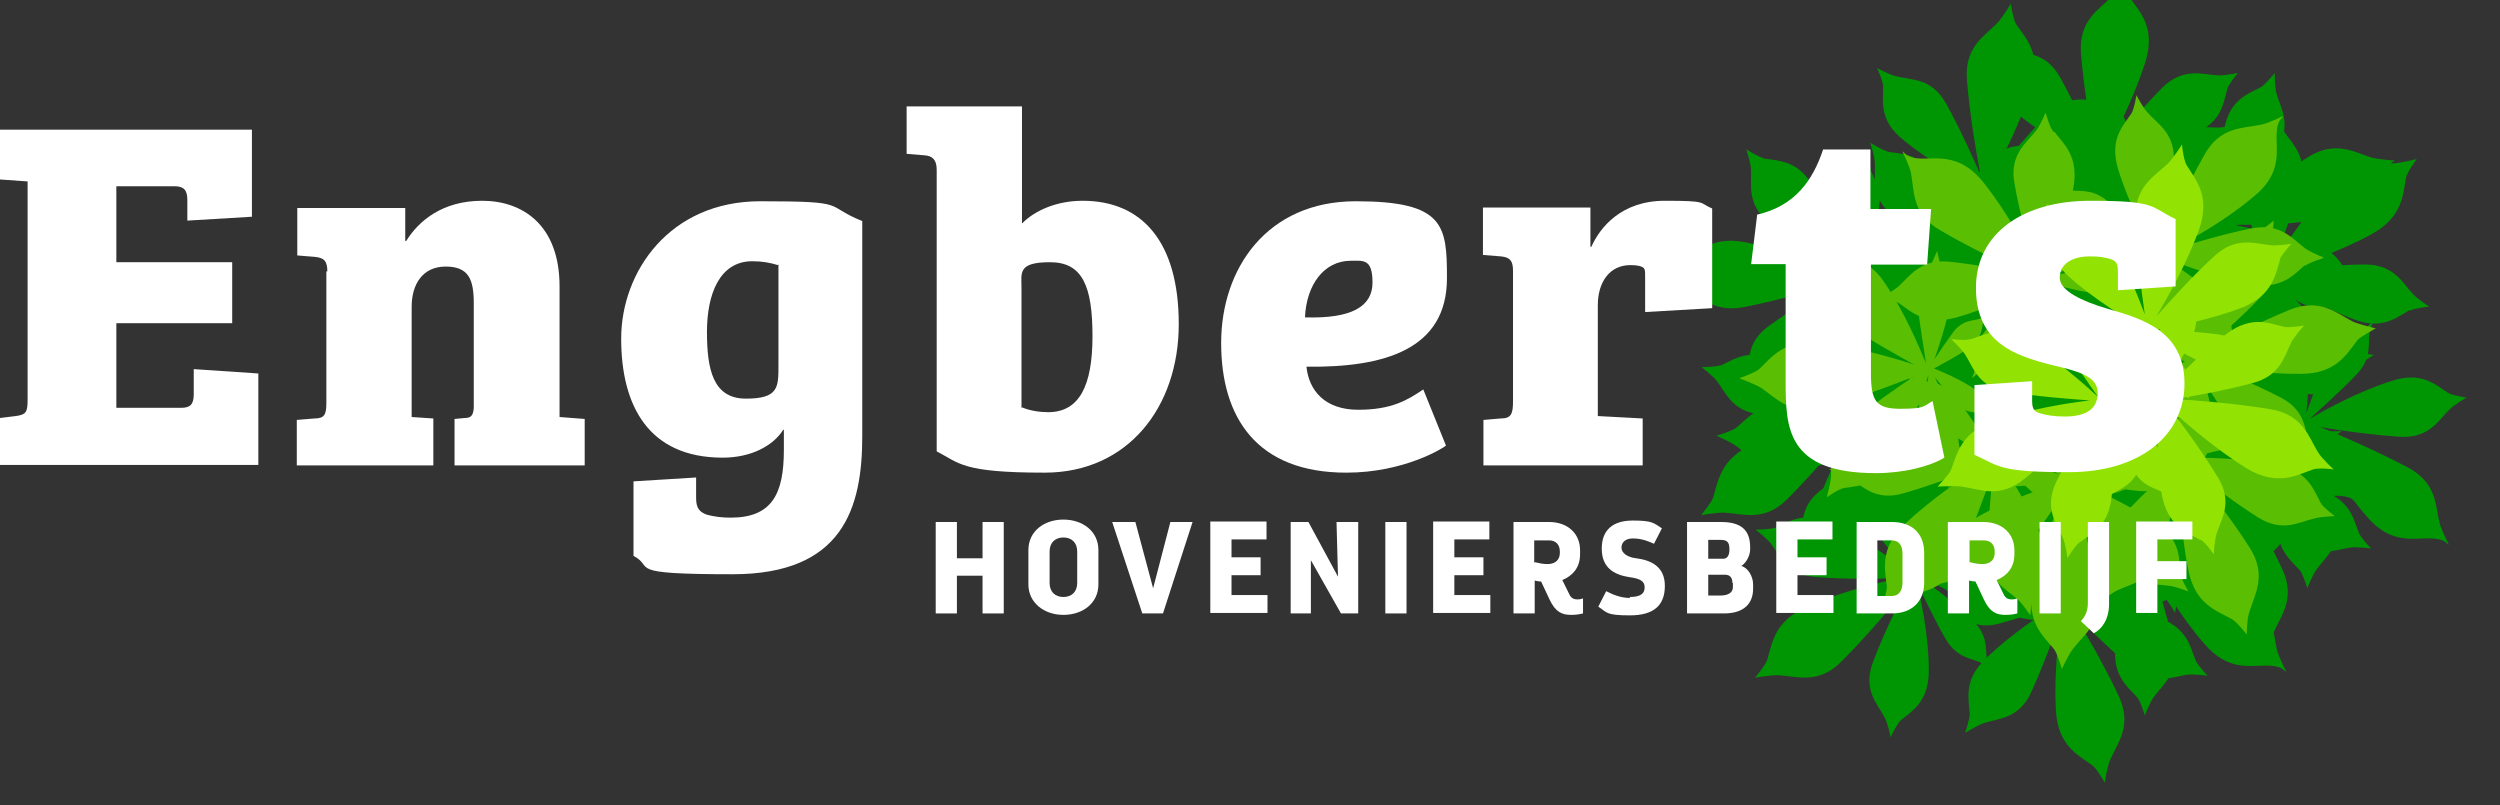
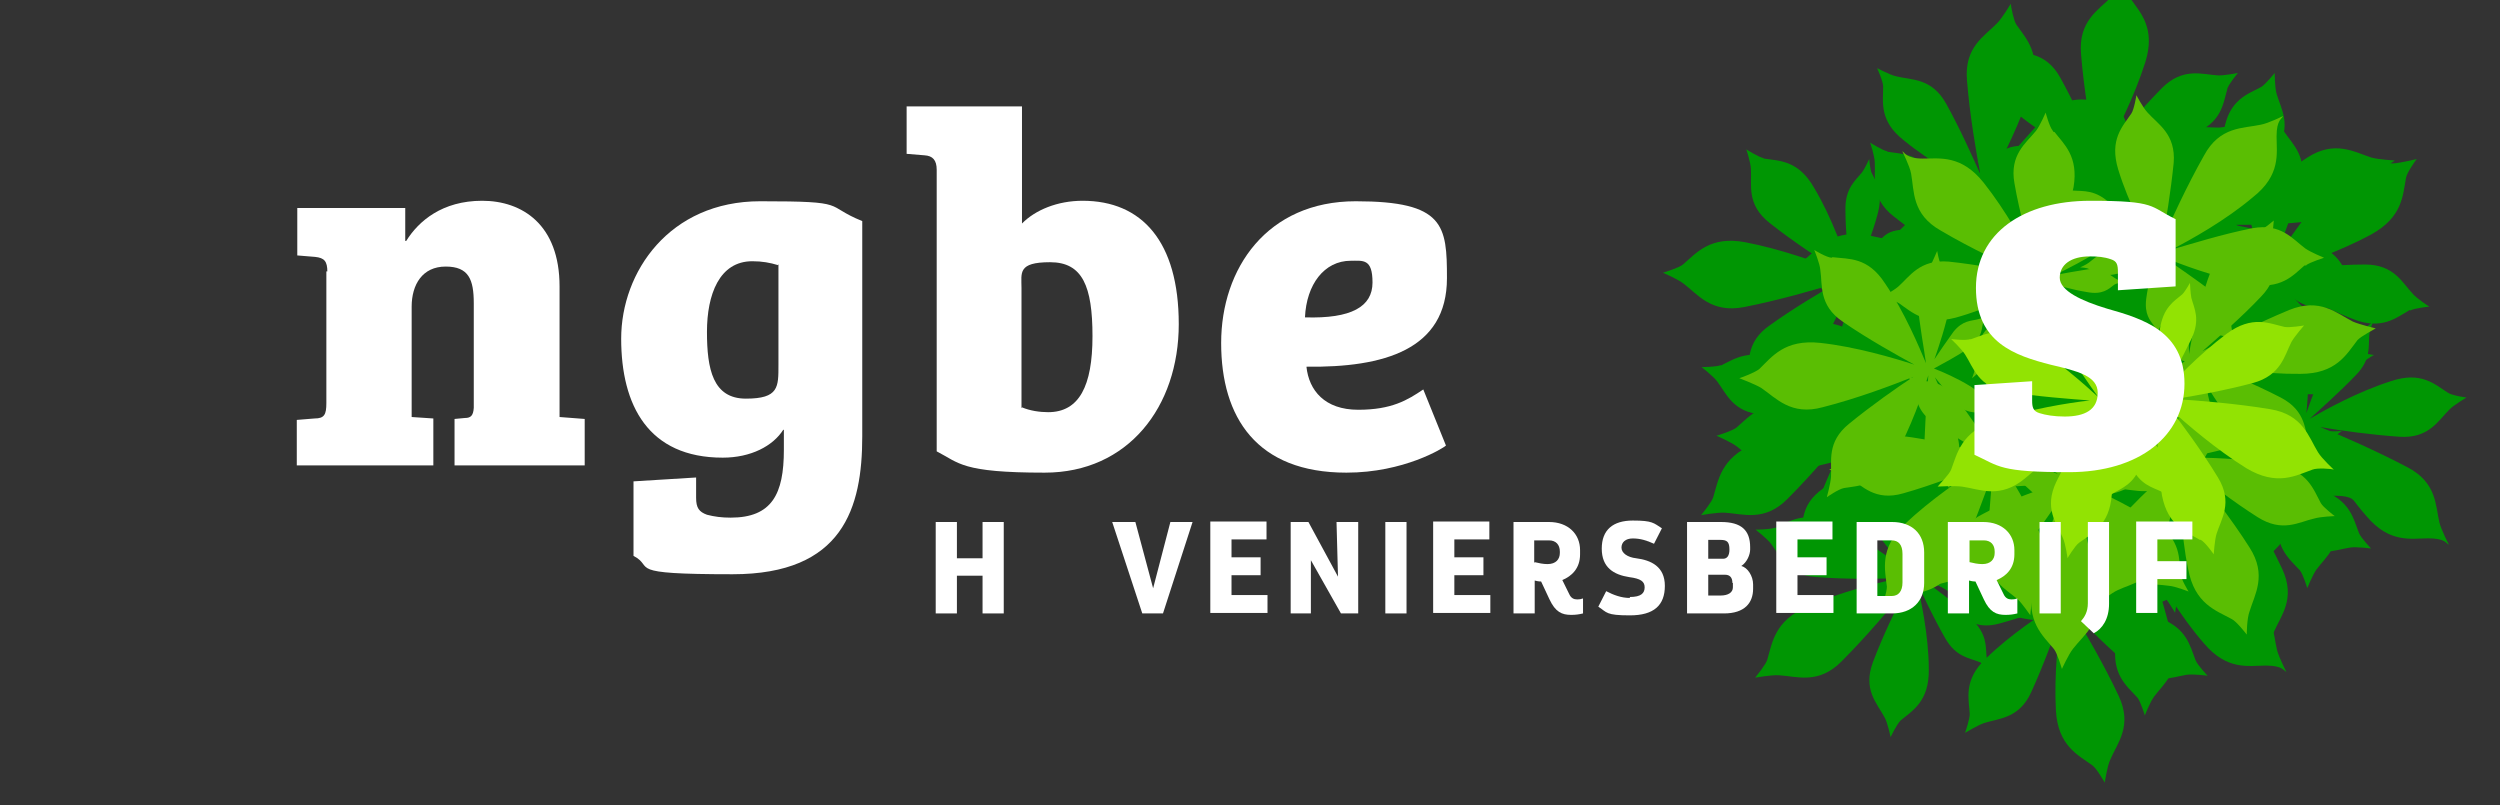
<svg xmlns="http://www.w3.org/2000/svg" width="559" height="180" viewBox="0 0 559 180" fill="none">
  <rect x="0" y="0" width="559" height="180" fill="#333333" stroke="none" />
  <g clip-path="url(#clip0_2_92)">
    <path d="M468.649 36.43C497.277 40 517.785 65.421 514.141 93.762C510.602 121.995 484.368 142.115 455.636 138.762C427.009 135.409 406.501 109.772 410.144 81.322C413.684 53.089 439.709 32.969 468.649 36.43Z" fill="#009603" />
    <path d="M482.286 57.74C482.599 56.659 484.681 54.171 484.681 54.171C484.681 54.171 481.558 54.82 480.1 54.712C476.665 54.495 472.397 52.873 467.712 57.524C462.923 62.392 458.031 68.233 455.324 71.478C457.614 67.151 461.57 59.363 463.964 51.791C466.359 44.219 462.819 40.649 460.633 37.512C460.009 36.538 459.488 33.618 459.384 32.861C459.384 32.861 457.614 35.889 456.365 37.188C453.554 40.108 448.974 42.488 449.598 49.952C450.223 57.74 451.681 66.286 452.617 71.046C450.848 67.043 447.933 60.553 444.914 55.144C441.687 49.411 437.21 49.952 433.775 49.087C432.318 48.762 429.507 47.248 429.507 47.248C429.507 47.248 430.86 50.168 430.86 51.358C430.86 54.82 429.923 59.038 435.441 63.365C441.479 68.341 448.87 72.344 452.305 74.075C449.39 73.209 443.665 71.695 438.46 70.721C433.671 69.748 431.693 71.911 429.507 72.993C428.57 73.534 426.384 74.075 426.384 74.075C426.384 74.075 428.674 74.615 429.299 75.156C431.173 76.454 433.046 78.51 438.251 77.969C443.248 77.428 448.453 76.238 451.576 75.481C449.703 76.454 447.308 77.752 445.122 79.05C442.415 80.781 442.311 82.728 441.687 84.243C441.479 84.892 440.646 86.19 440.646 86.19C440.646 86.19 442.103 85.433 442.624 85.325C444.185 85.108 446.059 85.325 448.349 82.62C450.535 80.132 452.513 77.212 453.763 75.481C454.387 77.536 455.532 80.889 456.886 83.81C458.343 86.947 460.217 87.272 461.674 87.812C462.195 88.029 463.34 89.111 463.34 89.111C463.34 89.111 462.923 87.596 462.819 86.947C462.819 85.325 463.236 83.377 461.05 81.106C459.28 79.159 457.302 77.212 455.74 75.805C458.551 77.428 462.715 79.591 466.879 81.214C471.772 83.161 474.166 81.647 476.352 80.889C477.081 80.673 479.475 80.673 479.475 80.673C479.475 80.673 477.498 79.483 476.769 78.726C474.999 77.103 473.646 74.507 468.753 74.183C463.756 73.858 458.343 73.75 455.22 73.75C458.968 72.993 467.4 71.046 474.583 67.8C481.037 65.421 481.349 61.094 482.286 57.849V57.74Z" fill="#009603" />
    <path d="M511.851 97.873C512.892 97.332 516.119 97.007 516.119 97.007C516.119 97.007 513.412 95.276 512.476 94.195C510.081 91.707 508.312 87.596 501.753 87.596C495.195 87.596 487.491 88.462 483.119 89.002C487.804 87.488 496.132 84.675 503.106 80.889C510.185 76.995 510.185 72.127 510.914 68.233C511.122 67.043 512.892 64.555 513.308 64.014C513.308 64.014 509.769 64.88 508.103 64.988C504.147 64.988 499.151 63.69 494.362 69.423C489.261 75.481 484.264 82.62 481.453 86.623C483.119 82.512 485.617 75.913 487.283 69.856C489.053 63.582 485.513 60.661 483.64 57.849C482.807 56.55 481.87 53.522 481.87 53.522C481.87 53.522 480.725 56.55 479.892 57.416C477.498 59.904 473.854 62.284 474.687 69.315C475.52 76.995 477.914 85 479.163 88.786C477.706 86.082 474.687 81.106 471.668 76.671C468.961 72.668 466.046 72.668 463.756 72.019C462.819 71.695 460.737 70.613 460.737 70.613C460.737 70.613 461.987 72.668 462.091 73.425C462.507 75.697 462.403 78.401 466.463 81.755C470.419 84.784 474.895 87.596 477.706 89.219C475.728 88.57 473.125 87.812 470.627 87.272C467.4 86.623 466.046 87.921 464.589 88.678C463.964 88.894 462.507 89.327 462.507 89.327C462.507 89.327 464.069 89.76 464.485 90.084C465.734 91.058 466.983 92.464 470.419 92.139C473.75 91.815 477.185 91.166 479.267 90.733C478.33 92.68 476.665 95.817 475.624 98.846C474.479 102.2 475.624 103.714 476.144 105.12C476.352 105.661 476.457 107.175 476.457 107.175C476.457 107.175 477.185 105.877 477.602 105.228C478.643 104.038 480.308 103.065 480.412 99.82V92.356C481.245 95.385 482.703 99.928 484.472 104.038C486.554 108.798 489.261 109.447 491.343 110.421C492.072 110.745 493.737 112.476 493.737 112.476C493.737 112.476 493.217 110.204 493.113 109.231C493.113 106.851 493.841 104.038 490.718 100.361C487.491 96.575 483.64 92.788 481.349 90.517C484.576 92.572 491.968 97.115 499.151 99.82C505.501 102.308 508.728 99.495 511.747 97.764L511.851 97.873Z" fill="#009603" />
    <path d="M477.914 155.962C478.643 156.827 479.579 159.964 479.579 159.964C479.579 159.964 480.725 157.043 481.661 155.745C483.744 152.933 487.387 150.337 485.93 143.846C484.472 137.248 482.182 130 480.829 126.106C483.223 130.433 487.595 137.897 492.8 143.846C498.005 150.012 502.794 148.822 506.646 148.822C510.498 148.822 510.602 150.012 511.226 150.228C511.226 150.228 509.561 146.983 509.144 145.361C508.207 141.575 508.624 136.382 501.961 132.921C494.986 129.243 487.075 125.781 482.494 123.942C486.867 124.7 493.841 125.673 500.191 126.106C506.75 126.538 508.832 122.536 511.33 120.048C512.371 118.966 515.182 117.344 515.182 117.344C515.182 117.344 511.955 116.911 511.018 116.262C508.103 114.423 505.084 111.394 498.318 113.666C490.822 116.046 483.431 120.156 480.1 122.103C482.39 120.048 486.762 116.154 490.51 112.26C493.841 108.798 493.217 105.986 493.425 103.606C493.425 102.632 494.258 100.361 494.258 100.361C494.258 100.361 492.488 101.983 491.759 102.308C489.573 103.173 486.867 103.714 484.472 108.365C482.182 112.801 480.412 117.885 479.371 120.805C479.579 118.75 479.788 116.046 479.788 113.558C479.788 111.07 478.226 109.231 477.289 107.933C476.873 107.392 476.248 105.986 476.248 105.986C476.248 105.986 476.248 107.608 475.832 108.041C475.207 109.447 474.062 110.962 474.999 114.315C475.936 117.452 477.289 120.697 478.122 122.644C476.04 121.995 472.605 121.238 469.378 120.805C465.942 120.373 464.589 121.671 463.34 122.644C462.923 122.969 461.362 123.293 461.362 123.293C461.362 123.293 462.819 123.726 463.444 124.051C464.901 124.808 466.15 126.322 469.378 125.673C471.98 125.24 474.687 124.591 476.769 124.051C473.854 125.565 469.794 127.837 466.046 130.433C461.778 133.57 461.674 136.274 461.154 138.546C460.945 139.303 459.592 141.25 459.592 141.25C459.592 141.25 461.674 140.276 462.715 139.952C465.109 139.411 468.024 139.519 470.939 135.733C473.958 131.731 476.977 127.188 478.747 124.483C477.393 128.053 474.374 136.166 473.125 143.846C472.084 150.769 475.52 153.365 477.81 155.853L477.914 155.962Z" fill="#009603" />
    <path d="M440.438 159.639C440.438 160.829 439.397 163.858 439.397 163.858C439.397 163.858 442.103 162.236 443.561 161.695C446.892 160.613 451.472 160.721 454.179 154.772C456.99 148.606 459.592 141.466 460.946 137.356C460.217 142.224 459.28 150.877 459.696 158.774C460.113 166.779 464.693 168.834 467.816 171.106C468.753 171.755 470.315 174.459 470.627 175C470.627 175 471.147 171.322 471.876 169.808C473.438 166.13 476.873 162.344 473.75 155.637C470.419 148.498 466.047 141.142 463.548 136.815C466.567 140.06 471.564 145.036 476.457 149.147C481.453 153.365 485.513 151.418 488.949 150.877C490.406 150.661 493.633 151.094 493.633 151.094C493.633 151.094 491.343 148.714 490.927 147.632C489.677 144.495 489.053 140.276 482.39 138.005C474.999 135.517 466.671 134.219 462.819 133.786C465.838 133.57 471.772 133.029 476.873 132.163C481.662 131.406 482.807 128.702 484.472 126.971C485.201 126.214 487.075 124.808 487.075 124.808C487.075 124.808 484.681 125.024 483.952 124.808C481.662 124.267 479.267 122.969 474.479 125.24C469.898 127.512 465.526 130.325 462.923 132.272C464.381 130.649 466.151 128.702 467.712 126.647C469.69 124.05 469.065 122.212 469.065 120.589C469.065 118.966 469.378 118.425 469.378 118.425C469.378 118.425 468.337 119.615 467.816 119.94C466.463 120.697 464.589 121.13 463.34 124.483C462.195 127.62 461.258 130.974 460.841 133.029C459.488 131.298 457.302 128.702 454.908 126.322C452.409 123.942 450.535 124.267 448.974 124.159C448.453 124.159 446.996 123.51 446.996 123.51C446.996 123.51 447.933 124.808 448.245 125.349C448.87 126.863 449.078 128.81 451.993 130.216C454.283 131.406 456.886 132.488 458.864 133.353C455.636 132.812 450.952 132.163 446.476 132.163C441.999 132.163 439.501 134.219 437.731 135.733C437.106 136.274 434.816 137.031 434.816 137.031C434.816 137.031 437.106 137.464 438.043 137.897C440.229 138.762 442.416 140.709 447.1 139.411C451.889 138.113 457.094 136.274 460.113 135.084C456.781 137.139 449.599 141.791 443.977 147.308C438.98 152.067 440.229 156.286 440.438 159.639Z" fill="#009603" />
    <path d="M396.819 117.993C395.778 118.426 392.551 118.426 392.551 118.426C392.551 118.426 395.05 120.373 395.986 121.563C398.069 124.267 399.526 128.594 406.084 129.026C412.955 129.567 420.346 129.459 424.718 129.243C419.93 130.325 411.393 132.38 404.106 135.625C396.715 138.87 396.299 143.738 395.154 147.524C394.841 148.606 392.863 150.986 392.447 151.526C392.447 151.526 396.091 150.877 397.756 150.986C401.712 151.202 406.605 153.149 411.81 147.849C417.431 142.224 423.053 135.517 426.072 131.839C424.094 135.841 420.971 142.224 418.785 148.065C416.494 154.231 419.722 157.26 421.387 160.397C422.116 161.695 422.74 164.832 422.74 164.832C422.74 164.832 424.094 161.911 425.031 161.046C427.633 158.882 431.381 156.827 431.277 149.688C431.277 141.899 429.403 133.678 428.57 130C429.819 132.813 432.318 138.113 434.92 142.656C437.315 146.875 440.229 147.091 442.416 147.957C443.352 148.281 445.33 149.688 445.33 149.688C445.33 149.688 444.289 147.524 444.185 146.767C443.977 144.495 444.394 141.683 440.542 138.113C436.898 134.651 432.63 131.514 430.028 129.676C432.005 130.433 434.504 131.406 436.898 132.164C440.021 133.137 441.479 131.947 443.04 131.298C443.665 131.082 445.226 130.865 445.226 130.865C445.226 130.865 443.769 130.325 443.353 129.892C442.207 128.81 441.166 127.404 437.627 127.296C434.296 127.296 430.756 127.62 428.674 127.945C429.819 126.106 431.693 123.077 433.046 120.048C434.504 116.911 433.567 115.289 433.046 113.774C432.838 113.233 433.046 111.719 433.046 111.719C433.046 111.719 432.214 113.017 431.693 113.45C430.548 114.639 428.778 115.397 428.362 118.642C428.05 121.13 427.841 123.942 427.737 126.106C427.113 122.969 426.176 118.317 424.718 113.99C423.053 109.123 420.45 108.257 418.368 107.067C417.744 106.635 416.182 104.796 416.182 104.796C416.182 104.796 416.494 107.067 416.494 108.149C416.494 110.529 415.349 113.233 418.16 117.236C421.075 121.238 424.51 125.457 426.592 127.837C423.573 125.457 416.703 120.373 409.728 116.911C403.378 114.099 399.942 116.695 396.819 118.101V117.993Z" fill="#009603" />
    <path d="M406.292 71.803C405.147 71.587 402.44 69.856 402.44 69.856C402.44 69.856 403.481 72.885 403.481 74.399C403.69 77.752 402.44 82.188 407.645 86.298C412.955 90.517 419.305 94.627 422.844 96.899C418.264 95.06 410.144 92.139 402.232 90.625C394.321 89.111 391.198 93.113 388.283 95.601C387.346 96.358 384.431 97.224 383.806 97.44C383.806 97.44 387.138 98.846 388.491 99.928C391.614 102.308 394.633 106.526 401.92 105.12C409.623 103.606 417.951 101.226 422.74 99.712C418.888 101.875 412.746 105.553 407.645 109.231C402.232 113.017 403.169 117.452 402.753 120.913C402.753 122.428 401.399 125.349 401.399 125.349C401.399 125.349 404.21 123.618 405.355 123.51C408.791 123.185 413.059 123.51 416.91 117.668C421.179 111.07 424.51 103.389 425.863 99.712C425.343 102.74 424.406 108.474 423.989 113.666C423.573 118.534 425.863 120.264 427.217 122.32C427.841 123.185 428.674 125.349 428.674 125.349C428.674 125.349 428.986 122.969 429.403 122.32C430.548 120.264 432.422 118.209 431.276 113.125C430.235 108.257 428.466 103.281 427.321 100.252C428.466 101.983 430.027 104.147 431.589 106.094C433.567 108.69 435.545 108.474 437.106 108.906C437.835 108.906 439.188 109.663 439.188 109.663C439.188 109.663 438.251 108.365 438.147 107.825C437.835 106.31 437.731 104.471 434.92 102.416C432.213 100.469 429.09 98.846 427.217 97.981C429.194 97.115 432.317 95.709 435.232 93.87C438.251 92.031 438.355 90.192 438.876 88.678C438.876 88.137 440.021 86.947 440.021 86.947C440.021 86.947 438.564 87.488 437.939 87.704C436.377 88.029 434.399 87.704 432.317 90.192C430.548 92.139 428.882 94.303 427.529 96.034C428.882 93.113 430.652 88.678 431.797 84.351C433.15 79.375 431.485 77.212 430.444 75.048C430.131 74.399 429.923 72.019 429.923 72.019C429.923 72.019 428.986 74.075 428.362 74.94C426.904 76.779 424.51 78.51 424.614 83.377C424.614 88.353 425.239 93.762 425.551 96.899C424.406 93.221 421.595 85.108 417.639 78.51C414.1 72.236 409.832 72.452 406.396 71.911H406.292V71.803Z" fill="#009603" />
    <path d="M498.006 19.88C498.318 18.798 500.4 16.31 500.4 16.31C500.4 16.31 497.277 16.959 495.819 16.851C492.384 16.635 488.116 15.012 483.431 19.663C478.643 24.531 473.75 30.373 471.043 33.618C473.334 29.291 477.289 21.502 479.684 13.93C482.078 6.25 478.539 2.788 476.353 -0.349C475.728 -1.322 475.207 -4.243 475.103 -5C475.103 -5 473.334 -1.971 472.084 -0.673C469.274 2.248 464.693 4.627 465.318 12.091C465.942 19.88 467.4 28.425 468.337 33.185C466.567 29.183 463.652 22.692 460.633 17.284C457.406 11.55 452.93 12.091 449.494 11.226C448.037 10.901 445.226 9.387 445.226 9.387C445.226 9.387 446.58 12.308 446.58 13.498C446.58 16.959 445.643 21.178 451.16 25.505C457.198 30.481 464.589 34.483 468.024 36.214C465.11 35.349 459.384 33.834 454.179 32.861C449.39 31.887 447.412 34.05 445.226 35.132C444.289 35.673 442.103 36.214 442.103 36.214C442.103 36.214 444.393 36.755 445.018 37.296C446.892 38.594 448.766 40.649 453.971 40.108C458.968 39.567 464.173 38.377 467.296 37.62C465.422 38.594 463.028 39.892 460.841 41.19C458.135 42.921 458.031 44.868 457.406 46.382C457.198 47.031 456.365 48.329 456.365 48.329C456.365 48.329 457.823 47.572 458.343 47.464C459.905 47.248 461.778 47.464 464.069 44.76C466.255 42.272 468.233 39.351 469.482 37.62C470.106 39.675 471.252 43.029 472.605 45.95C474.062 49.087 475.936 49.411 477.394 49.952C477.914 50.168 479.059 51.25 479.059 51.25C479.059 51.25 478.643 49.736 478.539 49.087C478.539 47.464 478.955 45.517 476.769 43.245C474.999 41.298 473.021 39.351 471.46 37.945C474.271 39.567 478.435 41.731 482.599 43.353C487.491 45.3 489.886 43.786 492.072 43.029C492.801 42.812 495.195 42.812 495.195 42.812C495.195 42.812 493.217 41.623 492.488 40.865C490.718 39.243 489.365 36.647 484.472 36.322C479.476 35.998 474.062 35.889 470.939 35.889C474.687 35.132 483.119 33.185 490.302 29.94C496.756 27.56 497.069 23.233 498.006 19.988V19.88Z" fill="#009603" />
    <path d="M524.343 67.584C525.488 67.368 528.715 68.125 528.715 68.125C528.715 68.125 526.633 65.637 526.009 64.339C524.447 61.202 523.927 56.767 517.681 54.712C511.435 52.656 503.835 51.142 499.463 50.276C504.356 50.276 513.1 50.276 520.908 48.762C528.82 47.248 530.173 42.596 531.943 39.135C532.463 38.053 534.857 36.214 535.482 35.889C535.482 35.889 531.838 35.673 530.277 35.24C526.529 34.05 522.053 31.238 515.911 35.24C509.353 39.459 502.482 44.76 498.63 47.68C501.441 44.219 505.709 38.702 509.04 33.51C512.58 28.101 509.977 24.207 509.04 20.962C508.624 19.447 508.624 16.31 508.624 16.31C508.624 16.31 506.646 18.798 505.605 19.447C502.586 21.07 498.422 22.26 497.277 29.183C495.819 36.755 495.819 45.192 495.924 49.195C495.299 46.166 493.842 40.433 492.28 35.349C490.823 30.697 488.012 29.832 486.034 28.425C485.201 27.776 483.536 26.154 483.536 26.154C483.536 26.154 484.16 28.534 484.056 29.291C483.848 31.562 482.911 34.159 485.826 38.594C488.741 42.704 492.176 46.815 494.466 49.195C492.801 48.005 490.51 46.382 488.22 45.192C485.305 43.57 483.64 44.435 482.078 44.651H479.892C479.892 44.651 481.245 45.517 481.558 45.95C482.495 47.248 483.223 48.978 486.659 49.736C489.886 50.493 493.425 50.925 495.507 51.142C494.05 52.764 491.551 55.144 489.677 57.74C487.595 60.553 488.324 62.392 488.428 63.906C488.428 64.447 488.116 65.962 488.116 65.962C488.116 65.962 489.157 64.988 489.782 64.447C491.135 63.582 493.009 63.257 494.05 60.12L496.236 52.981C496.236 56.118 496.236 60.877 496.756 65.421C497.381 70.613 499.775 72.019 501.441 73.642C502.066 74.183 503.107 76.346 503.107 76.346C503.107 76.346 503.211 73.966 503.419 73.101C504.148 70.829 505.605 68.341 503.627 63.906C501.649 59.255 499.047 54.495 497.485 51.575C499.984 54.495 505.709 61.202 511.851 65.962C517.16 70.397 521.116 68.666 524.447 67.909V67.584H524.343Z" fill="#009603" />
    <path d="M493.529 117.993C494.258 118.858 495.195 121.995 495.195 121.995C495.195 121.995 496.34 119.075 497.277 117.776C499.359 114.964 503.002 112.368 501.545 105.877C500.088 99.279 497.797 92.031 496.444 88.137C498.838 92.464 503.211 99.928 508.416 105.877C513.621 112.043 518.409 110.853 522.261 110.853C526.113 110.853 526.217 112.043 526.842 112.26C526.842 112.26 525.176 109.014 524.76 107.392C523.823 103.606 524.239 98.413 517.577 94.952C510.602 91.274 502.69 87.812 498.11 85.974C502.482 86.731 509.457 87.704 515.807 88.137C522.365 88.57 524.447 84.567 526.946 82.079C527.987 80.998 530.797 79.375 530.797 79.375C530.797 79.375 527.57 78.942 526.633 78.293C523.719 76.454 520.7 73.425 513.933 75.697C506.438 78.077 499.047 82.188 495.715 84.135C498.006 82.079 502.378 78.185 506.125 74.291C509.457 70.829 508.832 68.017 509.04 65.637C509.04 64.663 509.873 62.392 509.873 62.392C509.873 62.392 508.103 64.014 507.375 64.339C505.189 65.204 502.482 65.745 500.088 70.397C497.797 74.832 496.028 79.916 494.987 82.837C495.195 80.781 495.403 78.077 495.403 75.589C495.403 73.101 493.841 71.262 492.905 69.964C492.488 69.423 491.864 68.017 491.864 68.017C491.864 68.017 491.864 69.639 491.447 70.072C490.823 71.478 489.677 72.993 490.614 76.346C491.551 79.483 492.905 82.728 493.737 84.675C491.655 84.026 488.22 83.269 484.993 82.837C481.558 82.404 480.204 83.702 478.955 84.675C478.539 85 476.977 85.325 476.977 85.325C476.977 85.325 478.435 85.757 479.059 86.082C480.517 86.839 481.766 88.353 484.993 87.704C487.595 87.272 490.302 86.623 492.384 86.082C489.469 87.596 485.409 89.868 481.662 92.464C477.394 95.601 477.289 98.305 476.769 100.577C476.561 101.334 475.207 103.281 475.207 103.281C475.207 103.281 477.289 102.308 478.33 101.983C480.725 101.442 483.64 101.551 486.554 97.764C489.573 93.762 492.592 89.219 494.362 86.514C493.009 90.084 489.99 98.197 488.741 105.877C487.7 112.801 491.135 115.397 493.425 117.885L493.529 117.993Z" fill="#009603" />
    <path d="M456.157 121.671C456.157 122.861 455.116 125.889 455.116 125.889C455.116 125.889 457.823 124.267 459.28 123.726C462.611 122.644 467.192 122.752 469.898 116.803C472.709 110.637 475.312 103.498 476.665 99.387C475.936 104.255 474.999 112.909 475.416 120.805C475.832 128.81 480.413 130.865 483.536 133.137C484.472 133.786 486.034 136.49 486.346 137.031C486.346 137.031 486.867 133.353 487.596 131.839C489.157 128.161 492.592 124.375 489.469 117.668C486.138 110.529 481.766 103.173 479.267 98.846C482.286 102.091 487.283 107.067 492.176 111.178C497.173 115.397 501.233 113.45 504.668 112.909C506.126 112.692 509.353 113.125 509.353 113.125C509.353 113.125 507.062 110.745 506.646 109.663C505.397 106.526 504.772 102.308 498.11 100.036C490.719 97.548 482.39 96.25 478.539 95.817C481.558 95.601 487.491 95.06 492.592 94.195C497.381 93.438 498.526 90.733 500.192 89.002C500.92 88.245 502.794 86.839 502.794 86.839C502.794 86.839 500.4 87.055 499.671 86.839C497.381 86.298 494.987 85 490.198 87.272C485.618 89.543 481.245 92.356 478.643 94.303C480.1 92.68 481.87 90.733 483.431 88.678C485.409 86.082 484.785 84.243 484.785 82.62C484.785 80.998 485.097 80.457 485.097 80.457C485.097 80.457 484.056 81.647 483.536 81.971C482.182 82.728 480.308 83.161 479.059 86.514C477.914 89.651 476.977 93.005 476.561 95.06C475.207 93.329 473.021 90.733 470.627 88.353C468.129 85.974 466.255 86.298 464.693 86.19C464.173 86.19 462.715 85.541 462.715 85.541C462.715 85.541 463.652 86.839 463.965 87.38C464.589 88.894 464.797 90.841 467.712 92.248C470.002 93.438 472.605 94.519 474.583 95.385C471.356 94.844 466.671 94.195 462.195 94.195C457.718 94.195 455.22 96.25 453.45 97.764C452.826 98.305 450.536 99.062 450.536 99.062C450.536 99.062 452.826 99.495 453.763 99.928C455.949 100.793 458.135 102.74 462.819 101.442C467.608 100.144 472.813 98.305 475.832 97.115C472.501 99.171 465.318 103.822 459.696 109.339C454.595 114.099 455.845 118.317 456.157 121.671Z" fill="#009603" />
    <path d="M412.435 80.024C411.394 80.457 408.166 80.457 408.166 80.457C408.166 80.457 410.665 82.404 411.602 83.594C413.684 86.298 415.141 90.625 421.7 91.058C428.57 91.599 435.961 91.49 440.334 91.274C435.545 92.356 427.009 94.411 419.722 97.656C412.331 100.901 411.914 105.769 410.769 109.555C410.457 110.637 408.479 113.017 408.062 113.558C408.062 113.558 411.706 112.909 413.372 113.017C417.327 113.233 422.22 115.18 427.425 109.88C433.047 104.255 438.668 97.548 441.687 93.87C439.709 97.873 436.586 104.255 434.4 110.096C432.11 116.262 435.337 119.291 437.003 122.428C437.731 123.726 438.356 126.863 438.356 126.863C438.356 126.863 439.709 123.942 440.646 123.077C443.249 120.913 446.996 118.858 446.892 111.719C446.892 103.93 445.018 95.709 444.185 92.031C445.435 94.844 447.933 100.144 450.536 104.688C452.93 108.906 455.845 109.123 458.031 109.988C458.968 110.313 460.946 111.719 460.946 111.719C460.946 111.719 459.905 109.555 459.801 108.798C459.592 106.526 460.009 103.714 456.157 100.144C452.514 96.683 448.245 93.546 445.643 91.707C447.621 92.464 450.119 93.438 452.514 94.195C455.637 95.168 457.094 93.978 458.656 93.329C459.28 93.113 460.842 92.897 460.842 92.897C460.842 92.897 459.384 92.356 458.968 91.923C457.823 90.841 456.782 89.435 453.242 89.327C449.911 89.327 446.372 89.651 444.29 89.976C445.435 88.137 447.309 85.108 448.662 82.079C450.119 78.942 449.182 77.32 448.662 75.805C448.454 75.264 448.662 73.75 448.662 73.75C448.662 73.75 447.829 75.048 447.309 75.481C446.163 76.671 444.394 77.428 443.977 80.673C443.665 83.161 443.457 85.974 443.353 88.137C442.728 85 441.791 80.349 440.334 76.022C438.668 71.154 436.066 70.288 433.984 69.099C433.359 68.666 431.797 66.827 431.797 66.827C431.797 66.827 432.11 69.099 432.11 70.18C432.11 72.56 430.965 75.264 433.775 79.267C436.69 83.269 440.126 87.488 442.208 89.868C439.189 87.488 432.318 82.404 425.343 78.942C418.993 76.238 415.558 78.726 412.435 80.132V80.024Z" fill="#009603" />
    <path d="M422.012 33.834C420.867 33.618 418.16 31.887 418.16 31.887C418.16 31.887 419.201 34.916 419.201 36.43C419.409 39.784 418.16 44.219 423.365 48.329C428.674 52.548 435.024 56.659 438.564 58.93C433.983 57.091 425.863 54.171 417.952 52.656C410.04 51.142 406.917 55.144 404.002 57.632C403.065 58.389 400.15 59.255 399.526 59.471C399.526 59.471 402.857 60.877 404.21 61.959C407.333 64.339 410.352 68.558 417.639 67.151C425.343 65.637 433.671 63.257 438.46 61.743C434.608 63.906 428.466 67.584 423.365 71.262C417.952 75.048 418.889 79.483 418.472 82.945C418.472 84.459 417.119 87.38 417.119 87.38C417.119 87.38 419.93 85.649 421.075 85.541C424.51 85.216 428.778 85.541 432.63 79.7C436.898 73.101 440.229 65.421 441.583 61.743C441.062 64.772 440.125 70.505 439.709 75.697C439.292 80.565 441.583 82.296 442.936 84.351C443.561 85.216 444.393 87.38 444.393 87.38C444.393 87.38 444.706 85 445.122 84.351C446.267 82.296 448.141 80.24 446.996 75.156C445.955 70.288 444.185 65.312 443.04 62.284C444.185 64.014 445.747 66.178 447.308 68.125C449.286 70.721 451.264 70.505 452.826 70.938C453.554 70.938 454.908 71.695 454.908 71.695C454.908 71.695 453.971 70.397 453.867 69.856C453.554 68.341 453.45 66.502 450.639 64.447C447.933 62.5 444.81 60.877 442.936 60.012C444.914 59.147 448.141 57.74 450.952 55.901C453.971 54.062 454.075 52.224 454.595 50.709C454.595 50.168 455.74 48.978 455.74 48.978C455.74 48.978 454.283 49.519 453.658 49.736C452.097 50.06 450.119 49.736 448.037 52.224C446.267 54.171 444.602 56.334 443.248 58.065C444.602 55.144 446.371 50.709 447.516 46.382C448.87 41.406 447.204 39.243 446.163 37.079C445.851 36.43 445.643 34.05 445.643 34.05C445.643 34.05 444.706 36.106 444.081 36.971C442.624 38.81 440.229 40.541 440.333 45.409C440.333 50.385 440.958 55.793 441.27 58.93C440.125 55.252 437.315 47.139 433.359 40.541C429.819 34.267 425.551 34.483 422.116 33.942H422.012V33.834Z" fill="#009603" />
    <path d="M538.917 69.423C539.958 68.882 543.185 68.558 543.185 68.558C543.185 68.558 540.479 66.827 539.542 65.745C537.147 63.257 535.378 59.147 528.819 59.147C522.261 59.147 514.557 60.012 510.185 60.553C514.87 59.038 523.198 56.226 530.173 52.44C537.251 48.546 537.251 43.678 537.98 39.784C538.188 38.594 539.958 36.106 540.374 35.565C540.374 35.565 536.835 36.43 535.169 36.538C531.214 36.538 526.217 35.24 521.428 40.974C516.327 47.031 511.33 54.171 508.519 58.173C510.185 54.062 512.684 47.464 514.349 41.406C516.119 35.132 512.579 32.212 510.706 29.399C509.873 28.101 508.936 25.072 508.936 25.072C508.936 25.072 507.791 28.101 506.958 28.966C504.564 31.454 500.92 33.834 501.753 40.865C502.586 48.546 504.98 56.55 506.229 60.337C504.772 57.632 501.753 52.656 498.734 48.221C496.027 44.219 493.112 44.219 490.822 43.57C489.885 43.245 487.803 42.163 487.803 42.163C487.803 42.163 489.053 44.219 489.157 44.976C489.573 47.248 489.469 49.952 493.529 53.305C497.485 56.334 501.961 59.147 504.772 60.769C502.794 60.12 500.191 59.363 497.693 58.822C494.466 58.173 493.113 59.471 491.655 60.228C491.03 60.445 489.573 60.877 489.573 60.877C489.573 60.877 491.135 61.31 491.551 61.635C492.8 62.608 494.049 64.014 497.485 63.69C500.816 63.365 504.251 62.716 506.333 62.284C505.396 64.231 503.731 67.368 502.69 70.397C501.545 73.75 502.69 75.264 503.21 76.671C503.419 77.212 503.523 78.726 503.523 78.726C503.523 78.726 504.251 77.428 504.668 76.779C505.709 75.589 507.374 74.615 507.478 71.37V63.906C508.311 66.935 509.769 71.478 511.538 75.589C513.62 80.349 516.327 80.998 518.409 81.971C519.138 82.296 520.803 84.026 520.803 84.026C520.803 84.026 520.179 81.755 520.179 80.781C520.179 78.401 520.908 75.589 517.784 71.911C514.557 68.125 510.706 64.339 508.415 62.067C511.643 64.123 519.034 68.666 526.217 71.37C532.567 73.858 535.794 71.046 538.813 69.315L538.917 69.423Z" fill="#009603" />
    <path d="M514.245 127.512C514.974 128.377 515.911 131.514 515.911 131.514C515.911 131.514 517.056 128.594 517.993 127.296C520.075 124.483 523.718 121.887 522.261 115.397C520.804 108.798 518.513 101.551 517.16 97.656C519.554 101.983 523.927 109.447 529.132 115.397C534.337 121.563 539.125 120.373 542.977 120.373C546.829 120.373 546.933 121.563 547.558 121.779C547.558 121.779 545.892 118.534 545.476 116.911C544.539 113.125 544.955 107.933 538.293 104.471C531.318 100.793 523.406 97.332 518.826 95.493C523.198 96.25 530.173 97.224 536.523 97.656C543.081 98.089 545.163 94.087 547.662 91.599C548.703 90.517 551.513 88.894 551.513 88.894C551.513 88.894 548.286 88.462 547.349 87.812C544.435 85.974 541.416 82.945 534.649 85.216C527.154 87.596 519.763 91.707 516.431 93.654C518.722 91.599 523.094 87.704 526.841 83.81C530.173 80.349 529.548 77.536 529.756 75.156C529.756 74.183 530.589 71.911 530.589 71.911C530.589 71.911 528.819 73.534 528.091 73.858C525.905 74.724 523.198 75.264 520.804 79.916C518.513 84.351 516.744 89.435 515.703 92.356C515.911 90.3 516.119 87.596 516.119 85.108C516.119 82.62 514.558 80.781 513.621 79.483C513.204 78.942 512.58 77.536 512.58 77.536C512.58 77.536 512.58 79.159 512.163 79.591C511.539 80.998 510.394 82.512 511.33 85.865C512.267 89.002 513.621 92.248 514.453 94.195C512.371 93.546 508.936 92.788 505.709 92.356C502.274 91.923 500.92 93.221 499.671 94.195C499.255 94.519 497.693 94.844 497.693 94.844C497.693 94.844 499.151 95.276 499.775 95.601C501.233 96.358 502.482 97.873 505.709 97.224C508.311 96.791 511.018 96.142 513.1 95.601C510.185 97.115 506.125 99.387 502.378 101.983C498.11 105.12 498.005 107.825 497.485 110.096C497.277 110.853 495.923 112.801 495.923 112.801C495.923 112.801 498.005 111.827 499.046 111.502C501.441 110.962 504.356 111.07 507.27 107.284C510.289 103.281 513.308 98.738 515.078 96.034C513.725 99.603 510.706 107.716 509.457 115.397C508.416 122.32 511.851 124.916 514.141 127.404L514.245 127.512Z" fill="#009603" />
    <path d="M476.977 131.19C476.977 132.38 475.936 135.409 475.936 135.409C475.936 135.409 478.643 133.786 480.1 133.245C483.431 132.163 488.012 132.272 490.718 126.322C493.529 120.156 496.132 113.017 497.485 108.906C496.756 113.774 495.819 122.428 496.236 130.325C496.652 138.221 501.232 140.385 504.355 142.656C505.292 143.305 506.854 146.01 507.166 146.55C507.166 146.55 507.687 142.873 508.415 141.358C509.977 137.68 513.412 133.894 510.289 127.187C506.958 120.048 502.586 112.692 500.087 108.365C503.106 111.611 508.103 116.587 512.996 120.697C517.993 124.916 522.053 122.969 525.488 122.428C526.945 122.212 530.173 122.644 530.173 122.644C530.173 122.644 527.882 120.264 527.466 119.183C526.217 116.046 525.592 111.827 518.93 109.555C511.538 107.067 503.21 105.769 499.359 105.337C502.378 105.12 508.311 104.579 513.412 103.714C518.201 102.957 519.346 100.252 521.012 98.522C521.74 97.764 523.614 96.358 523.614 96.358C523.614 96.358 521.22 96.575 520.491 96.358C518.201 95.817 515.807 94.519 511.018 96.791C506.438 99.062 502.065 101.875 499.359 103.822C500.816 102.2 502.586 100.252 504.147 98.197C506.125 95.601 505.501 93.762 505.501 92.139C505.501 90.517 505.813 89.976 505.813 89.976C505.813 89.976 504.772 91.166 504.251 91.49C502.898 92.248 501.024 92.68 499.775 96.034C498.63 99.171 497.693 102.524 497.277 104.579C495.923 102.849 493.737 100.252 491.343 97.873C488.844 95.493 486.971 95.817 485.409 95.709C484.889 95.709 483.431 95.06 483.431 95.06C483.431 95.06 484.368 96.358 484.68 96.899C485.305 98.413 485.513 100.361 488.428 101.767C490.718 102.957 493.321 104.038 495.299 104.904C492.072 104.363 487.387 103.714 482.911 103.714C478.434 103.714 475.936 105.769 474.166 107.284C473.542 107.825 471.251 108.582 471.251 108.582C471.251 108.582 473.542 109.014 474.478 109.447C476.665 110.312 478.851 112.26 483.535 110.962C488.324 109.663 493.529 107.825 496.548 106.635C493.217 108.69 486.034 113.341 480.412 118.858C475.415 123.618 476.665 127.837 476.977 131.19Z" fill="#009603" />
    <path d="M433.15 89.543C432.109 89.976 428.882 89.976 428.882 89.976C428.882 89.976 431.381 91.923 432.318 93.113C434.4 95.817 435.857 100.144 442.415 100.577C449.286 101.118 456.677 101.01 461.05 100.793C456.261 101.875 447.725 103.93 440.438 107.175C433.046 110.421 432.63 115.288 431.485 119.074C431.172 120.156 429.195 122.536 428.778 123.077C428.778 123.077 432.422 122.428 434.087 122.536C438.043 122.752 442.936 124.699 448.141 119.399C453.762 113.774 459.384 107.067 462.403 103.389C460.425 107.392 457.302 113.774 455.116 119.615C452.826 125.781 456.053 128.81 457.718 131.947C458.447 133.245 459.072 136.382 459.072 136.382C459.072 136.382 460.425 133.462 461.362 132.596C463.964 130.433 467.712 128.377 467.608 121.238C467.608 113.449 465.734 105.228 464.901 101.55C466.15 104.363 468.649 109.663 471.251 114.207C473.646 118.425 476.561 118.642 478.747 119.507C479.684 119.832 481.662 121.238 481.662 121.238C481.662 121.238 480.621 119.074 480.516 118.317C480.308 116.046 480.725 113.233 476.873 109.663C473.229 106.202 468.961 103.065 466.359 101.226C468.337 101.983 470.835 102.957 473.229 103.714C476.352 104.687 477.81 103.498 479.371 102.849C479.996 102.632 481.557 102.416 481.557 102.416C481.557 102.416 480.1 101.875 479.684 101.442C478.539 100.361 477.498 98.954 473.958 98.846C470.627 98.846 467.087 99.171 465.005 99.495C466.15 97.656 468.024 94.627 469.378 91.599C470.835 88.462 469.898 86.839 469.378 85.325C469.169 84.784 469.378 83.269 469.378 83.269C469.378 83.269 468.545 84.567 468.024 85C466.879 86.19 465.109 86.947 464.693 90.192C464.381 92.68 464.173 95.493 464.068 97.656C463.444 94.519 462.507 89.868 461.05 85.541C459.384 80.673 456.781 79.808 454.699 78.618C454.075 78.185 452.513 76.346 452.513 76.346C452.513 76.346 452.826 78.618 452.826 79.7C452.826 82.079 451.68 84.784 454.491 88.786C457.406 92.788 460.841 97.007 462.923 99.387C459.904 97.007 453.034 91.923 446.059 88.462C439.709 85.649 436.273 88.245 433.15 89.651V89.543Z" fill="#009603" />
    <path d="M442.728 43.353C441.583 43.137 438.876 41.406 438.876 41.406C438.876 41.406 439.917 44.435 439.917 45.95C440.125 49.303 438.876 53.738 444.081 57.849C449.39 62.067 455.74 66.178 459.28 68.45C454.699 66.611 446.58 63.69 438.668 62.175C430.756 60.661 427.633 64.663 424.718 67.151C423.781 67.909 420.867 68.774 420.242 68.99C420.242 68.99 423.573 70.397 424.926 71.478C428.05 73.858 431.068 78.077 438.356 76.671C446.059 75.156 454.387 72.776 459.176 71.262C455.324 73.425 449.182 77.103 444.081 80.781C438.668 84.567 439.605 89.002 439.188 92.464C439.188 93.978 437.835 96.899 437.835 96.899C437.835 96.899 440.646 95.168 441.791 95.06C445.226 94.736 449.494 95.06 453.346 89.219C457.614 82.62 460.945 74.94 462.299 71.262C461.778 74.291 460.841 80.024 460.425 85.216C460.009 90.084 462.299 91.815 463.652 93.87C464.277 94.736 465.11 96.899 465.11 96.899C465.11 96.899 465.422 94.519 465.838 93.87C466.983 91.815 468.857 89.76 467.712 84.675C466.671 79.808 464.901 74.832 463.756 71.803C464.901 73.534 466.463 75.697 468.024 77.644C470.002 80.24 471.98 80.024 473.542 80.457C474.27 80.457 475.624 81.214 475.624 81.214C475.624 81.214 474.687 79.916 474.583 79.375C474.27 77.861 474.166 76.022 471.356 73.966C468.649 72.019 465.526 70.397 463.652 69.531C465.63 68.666 468.753 67.26 471.668 65.421C474.687 63.582 474.791 61.743 475.311 60.228C475.311 59.688 476.457 58.498 476.457 58.498C476.457 58.498 474.999 59.038 474.375 59.255C472.813 59.579 470.835 59.255 468.753 61.743C466.983 63.69 465.318 65.853 463.964 67.584C465.318 64.663 467.087 60.228 468.233 55.901C469.586 50.925 467.92 48.762 466.879 46.599C466.567 45.95 466.359 43.57 466.359 43.57C466.359 43.57 465.422 45.625 464.797 46.49C463.34 48.329 460.945 50.06 461.05 54.928C461.05 59.904 461.674 65.312 461.987 68.45C460.841 64.772 458.031 56.659 454.075 50.06C450.535 43.786 446.267 44.002 442.832 43.462H442.728V43.353Z" fill="#009603" />
    <path d="M472.501 25.721C472.813 24.639 474.895 22.151 474.895 22.151C474.895 22.151 471.772 22.8 470.314 22.692C466.879 22.476 462.611 20.853 457.926 25.505C453.138 30.373 448.245 36.214 445.538 39.459C447.829 35.132 451.784 27.344 454.179 19.772C456.573 12.091 453.034 8.63 450.848 5.493C450.223 4.519 449.702 1.599 449.598 0.841C449.598 0.841 447.829 3.87 446.579 5.168C443.769 8.089 439.188 10.469 439.813 17.933C440.437 25.721 441.895 34.267 442.832 39.026C441.062 35.024 438.147 28.534 435.128 23.125C431.901 17.392 427.425 17.933 423.989 17.067C422.532 16.743 419.721 15.228 419.721 15.228C419.721 15.228 421.075 18.149 421.075 19.339C421.075 22.8 420.138 27.019 425.655 31.346C431.693 36.322 439.084 40.325 442.519 42.055C439.605 41.19 433.879 39.675 428.674 38.702C423.885 37.728 421.907 39.892 419.721 40.974C418.784 41.514 416.598 42.055 416.598 42.055C416.598 42.055 418.888 42.596 419.513 43.137C421.387 44.435 423.261 46.49 428.466 45.95C433.463 45.409 438.668 44.219 441.791 43.462C439.917 44.435 437.523 45.733 435.336 47.031C432.63 48.762 432.526 50.709 431.901 52.224C431.693 52.873 430.86 54.171 430.86 54.171C430.86 54.171 432.318 53.413 432.838 53.305C434.4 53.089 436.273 53.305 438.564 50.601C440.75 48.113 442.728 45.192 443.977 43.462C444.601 45.517 445.747 48.87 447.1 51.791C448.557 54.928 450.431 55.252 451.889 55.793C452.409 56.01 453.554 57.091 453.554 57.091C453.554 57.091 453.138 55.577 453.034 54.928C453.034 53.305 453.45 51.358 451.264 49.087C449.494 47.139 447.516 45.192 445.955 43.786C448.766 45.409 452.93 47.572 457.094 49.195C461.986 51.142 464.381 49.627 466.567 48.87C467.296 48.654 469.69 48.654 469.69 48.654C469.69 48.654 467.712 47.464 466.983 46.707C465.213 45.084 463.86 42.488 458.967 42.163C453.971 41.839 448.557 41.731 445.434 41.731C449.182 40.974 457.614 39.026 464.797 35.781C471.147 33.401 471.564 29.075 472.501 25.829V25.721Z" fill="#009603" />
    <path d="M499.879 61.418C500.92 60.877 504.148 60.553 504.148 60.553C504.148 60.553 501.441 58.822 500.504 57.74C498.11 55.252 496.34 51.142 489.782 51.142C483.223 51.142 475.52 52.007 471.147 52.548C475.832 51.034 484.16 48.221 491.135 44.435C498.214 40.541 498.214 35.673 498.943 31.779C499.151 30.589 500.92 28.101 501.337 27.56C501.337 27.56 497.797 28.425 496.132 28.534C492.176 28.534 487.179 27.236 482.39 32.969C477.289 39.026 472.293 46.166 469.482 50.168C471.147 46.058 473.646 39.459 475.312 33.401C477.081 27.127 473.542 24.207 471.668 21.394C470.835 20.096 469.898 17.067 469.898 17.067C469.898 17.067 468.753 20.096 467.92 20.962C465.526 23.45 461.882 25.829 462.715 32.861C463.548 40.541 465.942 48.546 467.192 52.332C465.734 49.627 462.715 44.651 459.696 40.216C456.99 36.214 454.075 36.214 451.785 35.565C450.848 35.24 448.766 34.159 448.766 34.159C448.766 34.159 450.015 36.214 450.119 36.971C450.535 39.243 450.431 41.947 454.491 45.3C458.447 48.329 462.924 51.142 465.734 52.764C463.756 52.115 461.154 51.358 458.655 50.817C455.428 50.168 454.075 51.466 452.618 52.224C451.993 52.44 450.535 52.873 450.535 52.873C450.535 52.873 452.097 53.305 452.513 53.63C453.763 54.603 455.012 56.01 458.447 55.685C461.778 55.361 465.214 54.712 467.296 54.279C466.359 56.226 464.693 59.363 463.652 62.392C462.507 65.745 463.652 67.26 464.173 68.666C464.381 69.207 464.485 70.721 464.485 70.721C464.485 70.721 465.214 69.423 465.63 68.774C466.671 67.584 468.337 66.611 468.441 63.365V55.901C469.274 58.93 470.731 63.474 472.501 67.584C474.583 72.344 477.289 72.993 479.371 73.966C480.1 74.291 481.766 76.022 481.766 76.022C481.766 76.022 481.245 73.75 481.141 72.776C481.141 70.397 481.87 67.584 478.747 63.906C475.52 60.12 471.668 56.334 469.378 54.062C472.605 56.118 479.996 60.661 487.179 63.365C493.529 65.962 496.756 63.041 499.775 61.31L499.879 61.418Z" fill="#009603" />
    <path d="M465.838 119.507C466.567 120.373 467.504 123.51 467.504 123.51C467.504 123.51 468.649 120.589 469.586 119.291C471.668 116.478 475.311 113.882 473.854 107.392C472.397 100.793 470.106 93.546 468.753 89.651C471.147 93.978 475.52 101.442 480.725 107.392C485.93 113.558 490.718 112.368 494.57 112.368C498.422 112.368 498.526 113.558 499.151 113.774C499.151 113.774 497.485 110.529 497.068 108.906C496.132 105.12 496.548 99.928 489.886 96.466C482.911 92.788 474.999 89.327 470.419 87.488C474.791 88.245 481.766 89.219 488.116 89.651C494.674 90.084 496.756 86.082 499.255 83.594C500.296 82.512 503.106 80.889 503.106 80.889C503.106 80.889 499.879 80.457 498.942 79.808C496.027 77.969 493.009 74.94 486.242 77.212C478.747 79.591 471.356 83.702 468.024 85.649C470.314 83.594 474.687 79.7 478.434 75.805C481.766 72.344 481.141 69.531 481.349 67.151C481.349 66.178 482.182 63.906 482.182 63.906C482.182 63.906 480.412 65.529 479.684 65.853C477.497 66.719 474.791 67.26 472.397 71.911C470.106 76.346 468.337 81.43 467.296 84.351C467.504 82.296 467.712 79.591 467.712 77.103C467.712 74.615 466.15 72.776 465.214 71.478C464.797 70.938 464.173 69.531 464.173 69.531C464.173 69.531 464.173 71.154 463.756 71.587C463.132 72.993 461.986 74.507 462.923 77.861C463.86 80.998 465.214 84.243 466.046 86.19C463.964 85.541 460.529 84.784 457.302 84.351C453.867 83.918 452.513 85.216 451.264 86.19C450.848 86.514 449.286 86.839 449.286 86.839C449.286 86.839 450.743 87.272 451.368 87.596C452.825 88.353 454.075 89.868 457.302 89.219C459.904 88.786 462.611 88.137 464.693 87.596C461.778 89.111 457.718 91.382 453.971 93.978C449.702 97.115 449.598 99.82 449.078 102.091C448.87 102.849 447.516 104.796 447.516 104.796C447.516 104.796 449.598 103.822 450.639 103.498C453.034 102.957 455.949 103.065 458.863 99.279C461.882 95.276 464.901 90.733 466.671 88.029C465.318 91.599 462.299 99.712 461.05 107.392C460.008 114.315 463.444 116.911 465.734 119.399L465.838 119.507Z" fill="#009603" />
    <path d="M428.466 123.185C428.466 124.375 427.425 127.404 427.425 127.404C427.425 127.404 430.131 125.781 431.589 125.24C434.92 124.159 439.501 124.267 442.207 118.317C445.018 112.151 447.62 105.012 448.974 100.901C448.245 105.769 447.308 114.423 447.725 122.32C448.141 130.324 452.721 132.38 455.844 134.651C456.781 135.3 458.343 138.005 458.655 138.546C458.655 138.546 459.176 134.868 459.904 133.353C461.466 129.675 464.901 125.889 461.778 119.183C458.447 112.043 454.075 104.687 451.576 100.361C454.595 103.606 459.592 108.582 464.485 112.692C469.482 116.911 473.542 114.964 476.977 114.423C478.434 114.207 481.661 114.639 481.661 114.639C481.661 114.639 479.371 112.26 478.955 111.178C477.706 108.041 477.081 103.822 470.419 101.55C463.027 99.062 454.699 97.764 450.848 97.332C453.866 97.115 459.8 96.575 464.901 95.709C469.69 94.952 470.835 92.248 472.501 90.517C473.229 89.76 475.103 88.353 475.103 88.353C475.103 88.353 472.709 88.57 471.98 88.353C469.69 87.812 467.296 86.514 462.507 88.786C457.926 91.058 453.554 93.87 450.848 95.817C452.305 94.195 454.075 92.248 455.636 90.192C457.614 87.596 456.99 85.757 456.99 84.135C456.99 82.512 457.302 81.971 457.302 81.971C457.302 81.971 456.261 83.161 455.74 83.486C454.387 84.243 452.513 84.675 451.264 88.029C450.119 91.166 449.182 94.519 448.766 96.575C447.412 94.844 445.226 92.248 442.832 89.868C440.333 87.488 438.46 87.812 436.898 87.704C436.377 87.704 434.92 87.055 434.92 87.055C434.92 87.055 435.857 88.353 436.169 88.894C436.794 90.409 437.002 92.356 439.917 93.762C442.207 94.952 444.81 96.034 446.788 96.899C443.56 96.358 438.876 95.709 434.4 95.709C429.923 95.709 427.425 97.764 425.655 99.279C425.03 99.82 422.74 100.577 422.74 100.577C422.74 100.577 425.03 101.01 425.967 101.442C428.154 102.308 430.34 104.255 435.024 102.957C439.813 101.659 445.018 99.82 448.037 98.63C444.706 100.685 437.523 105.337 431.901 110.853C427.008 115.721 428.153 119.832 428.466 123.185Z" fill="#009603" />
    <path d="M384.743 81.647C383.702 82.079 380.475 82.079 380.475 82.079C380.475 82.079 382.974 84.026 383.911 85.216C385.993 87.921 387.45 92.248 394.008 92.68C400.879 93.221 408.27 93.113 412.642 92.897C407.854 93.978 399.317 96.034 392.03 99.279C384.743 102.524 384.223 107.392 383.078 111.178C382.765 112.26 380.787 114.639 380.371 115.18C380.371 115.18 384.015 114.531 385.68 114.639C389.636 114.856 394.529 116.803 399.734 111.502C405.355 105.877 410.977 99.171 413.996 95.493C412.018 99.495 408.895 105.877 406.709 111.719C404.418 117.885 407.646 120.913 409.311 124.05C410.04 125.349 410.665 128.486 410.665 128.486C410.665 128.486 412.018 125.565 412.955 124.808C415.557 122.644 419.305 120.589 419.201 113.45C419.201 105.661 417.327 97.44 416.494 93.762C417.743 96.575 420.242 101.875 422.844 106.418C425.239 110.637 428.154 110.853 430.34 111.719C431.277 112.043 433.254 113.45 433.254 113.45C433.254 113.45 432.213 111.286 432.109 110.529C431.901 108.257 432.318 105.445 428.466 101.875C424.822 98.413 420.554 95.276 417.952 93.438C419.93 94.195 422.428 95.168 424.822 95.925C427.945 96.899 429.403 95.709 430.964 95.06C431.589 94.844 433.15 94.627 433.15 94.627C433.15 94.627 431.693 94.087 431.277 93.654C430.131 92.572 429.09 91.166 425.551 91.058C422.22 91.058 418.68 91.382 416.598 91.707C417.743 89.868 419.617 86.839 420.971 83.81C422.428 80.673 421.491 79.05 420.971 77.536C420.762 76.995 420.971 75.481 420.971 75.481C420.971 75.481 420.138 76.779 419.617 77.212C418.472 78.401 416.702 79.159 416.286 82.404C415.974 84.892 415.765 87.704 415.661 89.868C415.037 86.731 414.1 82.079 412.642 77.752C410.977 72.885 408.374 72.019 406.292 70.829C405.668 70.397 404.106 68.558 404.106 68.558C404.106 68.558 404.418 70.829 404.418 71.911C404.418 74.291 403.273 76.995 406.084 80.998C408.999 85 412.434 89.219 414.516 91.599C411.497 89.219 404.627 84.135 397.652 80.673C391.302 77.752 387.866 80.24 384.743 81.755V81.647Z" fill="#009603" />
    <path d="M394.321 35.349C393.176 35.132 390.469 33.401 390.469 33.401C390.469 33.401 391.51 36.43 391.51 37.945C391.718 41.406 390.469 45.733 395.674 49.844C400.983 54.062 407.333 58.173 410.873 60.445C406.292 58.606 398.172 55.685 390.261 54.171C382.349 52.656 379.226 56.659 376.311 59.147C375.374 59.904 372.459 60.769 371.835 60.986C371.835 60.986 375.166 62.392 376.519 63.474C379.642 65.853 382.661 70.072 389.948 68.666C397.652 67.151 405.98 64.772 410.769 63.257C406.917 65.421 400.775 69.099 395.674 72.776C390.261 76.562 391.198 80.998 390.781 84.459C390.781 85.974 389.428 88.894 389.428 88.894C389.428 88.894 392.239 87.163 393.384 87.055C396.819 86.731 401.087 87.055 404.939 81.214C409.207 74.615 412.538 66.935 413.892 63.257C413.371 66.286 412.434 72.019 412.018 77.212C411.601 82.079 413.892 83.81 415.245 85.865C415.87 86.731 416.702 88.894 416.702 88.894C416.702 88.894 417.015 86.514 417.431 85.865C418.576 83.81 420.45 81.755 419.305 76.671C418.264 71.803 416.494 66.827 415.349 63.798C416.494 65.529 418.056 67.692 419.617 69.639C421.595 72.236 423.573 72.019 425.135 72.452C425.863 72.452 427.217 73.209 427.217 73.209C427.217 73.209 426.28 71.911 426.176 71.37C425.863 69.856 425.759 68.017 422.949 65.962C420.242 64.014 417.119 62.392 415.245 61.526C417.223 60.661 420.346 59.255 423.261 57.416C426.28 55.577 426.384 53.738 426.904 52.224C426.904 51.683 428.049 50.493 428.049 50.493C428.049 50.493 426.592 51.034 425.967 51.25C424.406 51.575 422.428 51.25 420.346 53.738C418.576 55.685 416.911 57.849 415.557 59.579C416.911 56.659 418.68 52.224 419.825 47.897C421.179 42.921 419.513 40.757 418.472 38.594C418.16 37.945 417.952 35.565 417.952 35.565C417.952 35.565 417.015 37.62 416.39 38.486C414.933 40.325 412.538 42.055 412.642 46.923C412.642 51.899 413.267 57.308 413.579 60.445C412.434 56.767 409.624 48.654 405.668 42.055C402.128 35.781 397.86 35.998 394.425 35.457H394.321V35.349Z" fill="#009603" />
    <path d="M409.623 57.632C408.478 57.632 405.668 55.901 405.668 55.901C405.668 55.901 406.917 58.93 407.021 60.337C407.541 63.69 406.605 68.233 412.018 71.911C417.639 75.805 424.302 79.483 428.049 81.538C423.365 80.024 414.933 77.536 407.021 76.671C399.005 75.805 396.194 79.808 393.384 82.512C392.447 83.269 389.636 84.351 388.907 84.567C388.907 84.567 392.343 85.865 393.8 86.731C397.131 89.002 400.463 93.005 407.541 91.058C415.245 89.111 423.261 86.082 427.841 84.243C424.198 86.623 418.368 90.733 413.475 94.736C408.374 98.846 409.623 103.173 409.415 106.635C409.311 108.149 408.478 111.178 408.478 111.178C408.478 111.178 411.081 109.339 412.33 109.123C415.765 108.582 420.138 108.582 423.469 102.416C427.321 95.709 430.027 87.596 431.172 83.918C430.964 86.947 430.548 92.897 430.34 98.089C430.34 102.849 432.63 104.579 434.191 106.418C434.816 107.284 435.857 109.231 435.857 109.231C435.857 109.231 436.065 106.851 436.273 106.094C437.314 104.038 438.98 101.875 437.523 96.899C436.065 92.139 433.983 87.163 432.63 84.351C433.983 85.974 435.649 88.029 437.314 90.084C439.396 92.464 441.478 92.139 443.04 92.356C443.769 92.356 445.226 93.113 445.226 93.113C445.226 93.113 444.185 91.815 444.081 91.382C443.56 89.976 443.352 88.029 440.437 86.298C437.627 84.567 434.4 83.161 432.422 82.404C434.295 81.322 437.418 79.808 440.125 77.861C443.04 75.805 443.04 73.966 443.352 72.452C443.352 71.911 444.393 70.613 444.393 70.613C444.393 70.613 442.936 71.262 442.311 71.37C440.75 71.803 438.876 71.587 436.794 74.183C435.232 76.346 433.671 78.618 432.526 80.349C433.567 77.32 435.128 72.776 435.961 68.341C437.002 63.257 435.128 61.202 433.983 59.147C433.567 58.498 433.15 56.118 433.15 56.118C433.15 56.118 432.213 58.281 431.797 59.147C430.444 61.202 428.153 62.933 428.778 67.8C429.195 72.668 430.236 78.077 430.652 81.214C429.194 77.752 425.863 69.748 421.491 63.365C417.639 57.416 413.371 57.957 409.936 57.524H409.623V57.632Z" fill="#5ABE03" />
    <path d="M515.703 59.255C516.639 58.606 519.658 57.632 519.658 57.632C519.658 57.632 516.744 56.442 515.494 55.577C512.684 53.522 510.081 49.844 503.627 51.034C496.964 52.332 489.781 54.603 485.617 55.793C489.99 53.522 497.589 49.303 503.731 44.111C510.081 39.135 509.04 34.267 509.04 30.481C509.04 26.695 510.289 26.587 510.498 25.938C510.498 25.938 507.27 27.56 505.501 27.885C501.545 28.75 496.34 28.209 492.8 34.808C488.949 41.623 485.305 49.519 483.431 54.062C484.264 49.736 485.409 42.704 486.034 36.43C486.554 29.94 482.494 27.776 480.204 25.18C479.163 24.099 477.706 21.286 477.706 21.286C477.706 21.286 477.185 24.531 476.561 25.397C474.687 28.209 471.564 31.13 473.646 37.945C475.936 45.409 479.892 52.764 481.766 56.334C479.788 53.954 475.936 49.519 472.084 45.733C468.545 42.272 465.838 42.812 463.34 42.596C460.841 42.38 460.113 41.839 460.113 41.839C460.113 41.839 461.674 43.57 461.882 44.327C462.611 46.49 463.132 49.195 467.712 51.683C472.084 53.954 477.081 55.901 480.204 56.875L472.813 56.226C469.586 56.226 468.441 57.74 467.087 58.714C466.567 59.147 465.109 59.796 465.109 59.796C465.109 59.796 466.671 59.796 467.191 60.228C468.649 60.877 470.002 62.067 473.438 61.202C476.665 60.337 479.996 59.147 481.87 58.173C481.245 60.228 480.308 63.582 479.892 66.827C479.475 70.288 480.725 71.587 481.661 72.885C481.974 73.317 482.286 74.832 482.286 74.832C482.286 74.832 482.807 73.317 483.119 72.885C483.952 71.587 485.409 70.18 484.889 66.935C484.576 64.447 483.952 61.635 483.431 59.579C484.889 62.392 487.075 66.611 489.573 70.288C492.488 74.507 495.299 74.615 497.589 75.264C498.318 75.264 500.296 76.887 500.296 76.887C500.296 76.887 499.359 74.724 499.046 73.75C498.63 71.478 498.838 68.558 494.986 65.529C491.135 62.5 486.554 59.471 483.848 57.524C487.387 59.038 495.507 62.067 503.106 63.474C509.977 64.88 512.788 61.526 515.286 59.363H515.703V59.255Z" fill="#5ABE03" />
    <path d="M412.955 103.065C412.122 103.822 408.999 105.012 408.999 105.012C408.999 105.012 412.018 105.986 413.371 106.743C416.39 108.582 419.201 112.151 425.551 110.313C432.109 108.474 439.188 105.661 443.144 104.147C438.98 106.743 431.693 111.719 425.967 117.127C420.138 122.644 421.491 127.404 421.908 131.19C421.908 132.38 420.971 135.192 420.762 135.841C420.762 135.841 423.885 133.894 425.551 133.462C429.403 132.272 434.608 132.38 437.731 125.565C440.958 118.426 443.977 110.313 445.539 105.661C445.226 110.096 444.498 117.127 444.393 123.401C444.393 129.892 448.557 131.731 451.16 134.002C452.201 134.976 453.971 137.572 453.971 137.572C453.971 137.572 454.179 134.327 454.804 133.353C456.469 130.325 459.384 127.079 456.677 120.589C453.763 113.45 449.286 106.094 446.996 102.957C449.078 105.228 453.45 109.231 457.406 112.692C461.154 115.829 463.86 115.072 466.255 115.18C467.296 115.18 469.586 115.721 469.586 115.721C469.586 115.721 467.816 114.099 467.608 113.341C466.567 111.286 465.942 108.69 461.154 106.526C456.365 104.363 451.368 103.065 448.349 102.2C450.431 102.416 453.138 102.2 455.636 102.2C458.863 101.983 459.8 100.361 461.05 99.279C462.299 98.197 462.923 97.981 462.923 97.981L460.841 97.764C459.384 97.224 457.822 96.25 454.595 97.224C451.368 98.197 448.245 99.82 446.371 100.901C446.788 98.846 447.516 95.385 447.621 92.139C447.829 88.678 446.371 87.488 445.434 86.19C445.122 85.757 444.602 84.243 444.602 84.243C444.602 84.243 444.289 85.757 443.873 86.406C443.144 87.812 441.895 89.327 442.624 92.356C443.144 94.844 443.977 97.548 444.706 99.603C443.04 96.899 440.438 92.897 437.627 89.327C434.4 85.216 431.589 85.325 429.299 85.108C428.466 85.108 426.488 83.81 426.488 83.81C426.488 83.81 427.737 85.865 427.945 86.839C428.57 89.111 428.57 92.031 432.63 94.736C436.69 97.44 441.479 100.252 444.289 101.767C440.646 100.577 432.318 98.197 424.614 97.44C417.952 96.466 415.557 100.036 413.059 102.524L412.851 102.849V103.065H412.955Z" fill="#5ABE03" />
    <path d="M470.002 130.216C470.21 131.298 469.69 134.543 469.69 134.543C469.69 134.543 472.084 132.596 473.542 131.947C476.665 130.433 481.245 130 483.119 123.726C485.097 117.127 486.658 109.88 487.491 105.769C487.491 110.637 487.595 119.291 489.261 127.188C490.718 135.084 495.507 136.49 499.047 138.438C500.088 138.978 501.961 141.358 502.378 141.899C502.378 141.899 502.378 138.329 503.002 136.707C504.147 132.921 506.958 128.594 503.002 122.428C498.838 115.829 493.321 108.906 490.406 105.12C493.841 107.933 499.463 112.26 504.772 115.613C510.394 119.183 514.037 116.695 517.472 115.938C518.93 115.505 522.053 115.397 522.053 115.397C522.053 115.397 519.45 113.45 518.93 112.476C517.264 109.447 516.119 105.337 509.144 103.93C501.441 102.416 493.113 102.308 489.157 102.308C492.176 101.659 498.005 100.469 502.898 98.846C507.479 97.332 508.312 94.627 509.769 92.68C510.394 91.815 512.059 90.3 512.059 90.3C512.059 90.3 509.769 90.841 509.04 90.733C506.75 90.517 504.147 89.435 499.879 92.356C495.715 95.168 491.655 98.63 489.365 100.685C490.51 98.954 492.072 96.791 493.321 94.627C494.987 91.815 494.05 90.084 493.737 88.462C493.529 87.812 493.737 86.298 493.737 86.298C493.737 86.298 492.905 87.596 492.488 87.921C491.135 88.786 489.469 89.543 488.636 92.897C487.908 96.25 487.491 99.603 487.387 101.767C485.826 100.252 483.327 97.873 480.621 95.925C477.81 93.87 476.04 94.411 474.479 94.519C473.958 94.519 472.397 94.087 472.397 94.087C472.397 94.087 473.438 95.168 473.854 95.817C474.687 97.224 475.207 99.062 478.226 100.144C480.621 101.01 483.327 101.875 485.513 102.308C482.286 102.091 477.498 102.308 473.021 102.74C467.816 103.281 466.463 105.769 464.797 107.392C464.277 108.041 462.195 109.014 462.195 109.014L465.526 109.231C467.92 109.88 470.315 111.502 474.791 109.555C479.371 107.5 484.16 105.12 487.075 103.606C484.056 106.094 477.602 111.611 472.605 117.776C467.712 122.861 469.378 126.863 470.211 130.216H470.002Z" fill="#5ABE03" />
    <path d="M458.967 29.183C458.239 28.317 457.406 25.18 457.406 25.18C457.406 25.18 456.157 28.101 455.22 29.291C453.034 31.995 449.286 34.591 450.431 40.974C451.576 47.68 453.658 54.928 454.908 59.038C452.721 54.712 448.453 47.031 443.561 40.865C438.564 34.591 433.775 35.457 429.923 35.457C426.072 35.457 425.967 34.05 425.343 33.834C425.343 33.834 427.008 37.079 427.321 38.81C428.049 42.704 427.425 47.897 433.983 51.575C440.75 55.577 448.661 59.255 453.242 61.31C448.974 60.445 441.895 59.147 435.753 58.498C429.195 57.957 427.008 61.851 424.406 64.123C423.261 65.096 420.45 66.611 420.45 66.611C420.45 66.611 423.677 67.151 424.614 67.8C427.425 69.748 430.444 72.776 437.21 71.046C444.706 68.99 452.305 65.204 455.74 63.365C453.45 65.312 448.87 69.099 445.018 72.776C441.583 76.022 441.999 79.05 441.791 81.43C441.791 82.404 440.958 84.567 440.958 84.567C440.958 84.567 442.728 82.945 443.456 82.728C445.643 81.971 448.453 81.647 450.848 76.995C453.242 72.668 455.324 67.692 456.365 64.772C456.261 66.827 455.844 69.639 455.844 72.127C455.636 75.264 457.302 76.562 458.239 77.752C458.655 78.293 459.28 79.808 459.28 79.808C459.28 79.808 459.384 78.185 459.696 77.752C460.425 76.454 461.57 74.94 460.737 71.587C459.904 68.341 458.759 65.096 457.926 63.149C460.009 63.798 463.34 64.772 466.671 65.312C470.106 65.962 471.46 64.663 472.709 63.69C473.125 63.365 474.687 63.041 474.687 63.041C474.687 63.041 473.229 62.5 472.709 62.067C471.356 61.202 470.106 59.796 466.775 60.228C464.173 60.661 461.466 61.094 459.384 61.526C462.299 60.12 466.567 57.957 470.315 55.469C474.687 52.548 474.791 49.844 475.415 47.68C475.415 46.923 477.081 44.976 477.081 44.976C477.081 44.976 474.895 45.841 473.958 46.166C471.668 46.599 468.753 46.166 465.63 50.06C462.403 53.846 459.28 58.281 457.406 60.877C458.967 57.416 462.091 49.411 463.652 41.839C464.797 34.916 461.466 32.212 459.384 29.507H459.176L458.967 29.183Z" fill="#5ABE03" />
    <path d="M514.037 102.849C515.182 102.849 518.201 104.038 518.201 104.038C518.201 104.038 516.64 101.226 516.327 99.82C515.39 96.466 515.807 91.923 509.977 88.894C503.939 85.757 496.964 82.945 492.905 81.322C497.693 82.296 506.334 83.702 514.349 83.594C522.365 83.594 524.655 79.267 527.154 76.022C527.987 75.156 530.693 73.75 531.214 73.425C531.214 73.425 527.57 72.56 526.113 71.911C522.469 70.072 518.826 66.502 511.851 69.315C504.564 72.344 496.86 76.238 492.488 78.51C495.819 75.589 501.233 70.938 505.605 66.286C510.185 61.526 508.311 57.416 508.103 53.954C508.103 52.548 508.416 49.303 508.416 49.303C508.416 49.303 505.917 51.466 504.876 51.791C501.545 52.873 497.381 53.197 494.674 59.796C491.759 67.043 490.094 75.264 489.469 79.159C489.469 76.13 489.157 70.288 488.532 65.096C488.012 60.337 485.409 59.038 483.744 57.2C482.911 56.442 481.766 54.495 481.766 54.495C481.766 54.495 481.87 56.875 481.558 57.632C480.829 59.904 479.475 62.175 481.558 66.935C483.535 71.478 486.346 76.13 488.012 78.726C486.554 77.212 484.576 75.373 482.599 73.75C480.1 71.587 478.226 72.236 476.665 72.236C475.103 72.236 474.479 71.803 474.479 71.803C474.479 71.803 475.624 72.885 475.832 73.317C476.457 74.724 476.977 76.454 480.1 77.861C483.119 79.267 486.45 80.24 488.532 80.781C486.763 81.971 483.952 84.026 481.453 86.298C478.851 88.678 479.163 90.517 478.955 92.031C478.955 92.572 478.226 93.87 478.226 93.87C478.226 93.87 479.58 93.005 480.204 92.788C481.662 92.248 483.744 92.139 485.305 89.327C486.658 87.163 487.804 84.675 488.845 82.62C488.22 85.757 487.283 90.409 486.971 94.844C486.658 99.279 488.74 101.875 490.198 103.714C490.718 104.255 491.343 106.635 491.343 106.635C491.343 106.635 491.968 104.363 492.28 103.498C493.425 101.442 495.403 99.279 494.258 94.519C493.113 89.76 491.551 84.567 490.614 81.43C492.488 84.675 496.756 92.248 501.961 97.981C506.438 103.498 510.602 102.524 514.037 102.416V102.849Z" fill="#5ABE03" />
    <path d="M435.857 126.755C435.857 127.945 433.775 130.541 433.775 130.541C433.775 130.541 436.898 129.675 438.355 129.567C441.791 129.459 446.163 130.649 450.327 125.565C454.699 120.264 458.967 113.99 461.258 110.637C459.384 115.18 456.261 123.293 454.595 131.082C452.93 138.978 456.781 142.115 459.28 145.144C460.008 146.118 460.841 148.93 461.049 149.579C461.049 149.579 462.507 146.334 463.548 145.036C465.942 141.899 470.314 139.087 469.065 131.623C467.712 123.942 465.318 115.613 463.964 110.853C466.046 114.856 469.586 120.805 473.229 125.889C476.977 131.298 481.453 130.433 484.889 130.974C486.45 131.082 489.365 132.272 489.365 132.272C489.365 132.272 487.699 129.567 487.595 128.377C487.179 125.024 487.803 120.697 481.87 116.803C475.415 112.476 467.608 109.123 464.068 107.608C467.087 108.149 472.917 109.231 478.122 109.772C483.015 110.204 484.784 107.933 486.762 106.635C487.595 106.094 489.781 105.228 489.781 105.228C489.781 105.228 487.387 104.796 486.658 104.471C484.68 103.281 482.598 101.442 477.497 102.524C472.501 103.498 467.504 105.228 464.485 106.202C466.254 105.012 468.441 103.606 470.523 101.983C473.021 100.036 473.021 98.089 473.333 96.575C473.333 95.925 474.166 94.519 474.166 94.519C474.166 94.519 472.813 95.385 472.292 95.493C470.835 95.817 468.961 95.817 466.879 98.63C464.901 101.334 463.236 104.363 462.194 106.31C461.362 104.255 460.008 101.118 458.239 98.305C456.469 95.385 454.595 95.06 453.034 94.627C452.513 94.627 451.368 93.546 451.368 93.546C451.368 93.546 451.993 95.06 451.993 95.709C452.305 97.332 451.993 99.171 454.387 101.334C456.365 103.173 458.551 104.796 460.217 106.094C457.302 104.796 452.825 102.849 448.557 101.659C443.56 100.252 441.374 101.983 439.188 102.849C438.459 103.173 436.169 103.389 436.169 103.389C436.169 103.389 438.251 104.471 439.084 105.012C441.062 106.526 442.624 108.906 447.412 108.798C452.409 108.798 457.926 108.257 460.945 107.933C457.302 109.014 449.078 111.719 442.311 115.505C436.169 119.291 436.273 123.51 435.753 126.755H435.857Z" fill="#5ABE03" />
    <path d="M440.646 75.805C439.5 76.238 436.273 75.805 436.273 75.805C436.273 75.805 438.564 77.969 439.396 79.267C441.27 82.188 442.311 86.514 448.765 87.596C455.532 88.678 463.027 89.219 467.295 89.543C462.403 90.084 453.866 91.49 446.163 93.978C438.459 96.575 437.627 101.442 436.273 105.012C435.857 106.094 433.671 108.257 433.254 108.798C433.254 108.798 436.898 108.582 438.668 108.798C442.624 109.339 447.204 111.719 452.93 106.851C458.967 101.875 465.213 95.601 468.545 92.139C466.254 95.925 462.611 101.983 459.8 107.716C456.989 113.558 459.8 117.019 461.258 120.264C461.882 121.671 462.299 124.808 462.299 124.808C462.299 124.808 463.964 121.995 464.901 121.346C467.712 119.291 471.668 117.56 472.188 110.637C472.813 102.849 471.772 94.627 471.251 90.733C472.292 93.546 474.27 99.062 476.456 104.038C478.434 108.474 481.245 108.906 483.431 109.988C484.368 110.421 486.138 111.935 486.138 111.935C486.138 111.935 485.305 109.663 485.305 108.906C485.305 106.635 485.93 103.93 482.494 100.036C479.163 96.25 475.207 92.788 472.709 90.733C474.583 91.707 477.081 92.897 479.371 93.87C482.39 95.06 483.952 93.87 485.513 93.546C486.138 93.329 487.699 93.221 487.699 93.221C487.699 93.221 486.242 92.464 485.93 92.139C484.889 90.95 483.952 89.435 480.516 89.002C477.185 88.678 473.646 88.786 471.564 89.002C472.917 87.272 474.999 84.459 476.56 81.647C478.33 78.618 477.497 76.887 477.185 75.373V73.317C477.185 73.317 476.248 74.507 475.624 74.94C474.374 76.022 472.501 76.671 471.876 79.808C471.355 82.404 470.835 85.108 470.523 87.163C470.21 83.918 469.69 79.267 468.545 74.94C467.295 69.856 464.797 68.774 462.819 67.476C462.195 67.043 460.841 65.096 460.841 65.096V68.341C460.425 70.721 459.176 73.317 461.674 77.428C464.172 81.755 467.295 86.19 469.169 88.786C466.359 86.19 459.904 80.457 453.346 76.346C447.516 72.56 443.769 74.832 440.541 75.913L440.646 75.805Z" fill="#92E303" />
-     <path d="M509.769 57.957C510.185 56.875 512.371 54.495 512.371 54.495C512.371 54.495 509.248 55.036 507.687 54.82C504.252 54.495 500.088 52.764 495.195 57.2C490.094 61.851 485.097 67.476 482.182 70.721C484.681 66.502 488.949 58.93 491.655 51.466C494.362 43.894 491.031 40.325 488.949 36.971C488.324 35.998 487.908 32.969 487.908 32.32C487.908 32.32 485.93 35.349 484.785 36.538C481.87 39.351 477.185 41.623 477.498 49.087C477.81 56.983 478.851 65.421 479.58 70.288C478.018 66.178 475.416 59.688 472.501 54.062C469.586 48.221 465.005 48.438 461.674 47.572C460.217 47.139 457.51 45.625 457.51 45.625C457.51 45.625 458.759 48.654 458.655 49.736C458.655 53.197 457.51 57.308 462.715 61.959C468.545 67.151 475.832 71.478 479.163 73.425C476.248 72.452 470.627 70.721 465.526 69.531C460.841 68.45 458.655 70.397 456.469 71.478C455.532 71.911 453.242 72.452 453.242 72.452C453.242 72.452 455.532 73.209 456.157 73.642C458.031 75.048 459.8 77.103 465.005 76.887C470.002 76.562 475.207 75.589 478.435 74.832C476.561 75.697 474.062 76.887 471.876 78.185C469.065 79.7 468.857 81.755 468.233 83.161C467.92 83.81 467.088 85.108 467.088 85.108C467.088 85.108 468.545 84.459 469.065 84.351C470.627 84.351 472.501 84.351 474.895 81.863C477.185 79.483 479.267 76.671 480.517 74.94C481.037 76.995 481.974 80.349 483.327 83.486C484.681 86.623 486.554 87.055 487.908 87.812C488.324 88.029 489.469 89.219 489.469 89.219C489.469 89.219 489.157 87.704 489.157 87.055C489.157 85.433 489.677 83.594 487.595 81.106C485.93 79.159 484.056 77.103 482.494 75.589C485.201 77.32 489.261 79.7 493.425 81.538C498.214 83.594 500.608 82.296 502.794 81.538C503.523 81.214 505.917 81.538 505.917 81.538C505.917 81.538 504.043 80.24 503.315 79.591C501.649 77.861 500.4 75.264 495.611 74.724C490.614 74.075 485.201 73.858 482.078 73.75C485.93 73.101 494.362 71.478 501.649 68.666C508.207 65.745 508.728 61.526 509.769 58.281V57.957Z" fill="#92E303" />
    <path d="M492.072 120.697C493.113 121.238 494.987 123.942 494.987 123.942C494.987 123.942 495.195 120.805 495.611 119.399C496.652 116.046 499.359 112.368 495.923 106.743C492.384 100.901 487.908 94.844 485.305 91.49C488.949 94.844 495.507 100.469 502.274 104.687C509.144 108.798 513.412 106.31 517.056 105.012C518.097 104.579 521.22 104.796 521.845 105.012C521.845 105.012 519.138 102.524 518.305 101.118C516.223 97.764 514.974 92.68 507.583 91.49C499.775 90.192 491.239 89.543 486.242 89.219C490.614 88.57 497.589 87.272 503.731 85.649C510.081 83.918 510.81 79.483 512.371 76.454C513.1 75.156 515.182 72.776 515.182 72.776C515.182 72.776 511.955 73.317 510.81 73.101C507.479 72.344 503.627 70.397 497.901 74.615C491.655 79.267 485.826 85.433 483.223 88.353C484.785 85.757 487.699 80.565 489.99 75.805C492.072 71.37 490.614 68.99 489.99 66.611C489.781 65.637 489.677 63.257 489.677 63.257C489.677 63.257 488.532 65.312 487.908 65.853C486.138 67.368 483.64 68.666 482.911 73.858C482.182 78.834 482.078 84.135 482.078 87.272C481.557 85.216 480.933 82.62 480.204 80.24C479.267 77.103 477.393 76.562 476.04 75.697C475.416 75.373 474.374 74.183 474.374 74.183C474.374 74.183 474.791 75.697 474.687 76.238C474.479 77.752 473.854 79.483 475.832 82.404C477.706 85.108 479.996 87.812 481.453 89.327C479.371 89.327 475.832 89.651 472.501 90.409C469.065 91.058 468.233 92.788 467.296 93.978C466.983 94.411 465.63 95.168 465.63 95.168H467.816C469.378 95.493 471.147 96.358 473.958 94.844C476.248 93.654 478.643 92.139 480.412 90.95C478.122 93.329 474.895 96.791 472.292 100.361C469.274 104.579 470.002 107.175 470.21 109.555C470.21 110.312 469.69 112.584 469.69 112.584C469.69 112.584 471.356 110.962 472.292 110.421C474.374 109.123 477.185 108.365 478.747 103.822C480.412 99.171 481.766 93.87 482.598 90.841C482.39 94.627 482.182 103.173 483.431 110.853C484.785 117.668 488.949 118.966 491.863 120.697H492.072Z" fill="#92E303" />
    <path d="M224.438 116.719V137.163H219.698V128.726H213.965V137.163H209.225V116.719H213.965V124.832H219.698V116.719H224.438Z" fill="white" />
-     <path d="M229.95 130.673V122.993C229.95 118.774 233.477 116.178 237.776 116.178C242.075 116.178 245.603 118.774 245.603 122.993V130.673C245.603 134.892 242.075 137.488 237.776 137.488C233.477 137.488 229.95 134.784 229.95 130.673ZM240.863 130.349V123.317C240.863 121.262 239.54 120.18 237.776 120.18C236.012 120.18 234.69 121.262 234.69 123.317V130.349C234.69 132.404 236.012 133.486 237.776 133.486C239.54 133.486 240.863 132.404 240.863 130.349Z" fill="white" />
    <path d="M266.658 116.719L260.044 137.163H255.414L248.689 116.719H253.87L257.839 131.538L261.697 116.719H266.768H266.658Z" fill="white" />
    <path d="M283.413 133.053V137.055H270.626V116.611H283.193V120.613H275.366V124.615H281.87V128.618H275.366V133.053H283.413Z" fill="white" />
    <path d="M303.697 116.719V137.163H299.838L293.114 125.264V137.163C293.224 137.163 288.594 137.163 288.594 137.163V116.719H292.563L299.177 128.942L298.846 116.719H303.697Z" fill="white" />
    <path d="M314.499 116.719V137.163H309.759V116.719H314.499Z" fill="white" />
    <path d="M333.239 133.053V137.055H320.452V116.611H333.019V120.613H325.192V124.615H331.696V128.618H325.192V133.053H333.239Z" fill="white" />
    <path d="M353.964 133.702V137.163C353.082 137.38 352.31 137.488 351.318 137.488C349.223 137.488 347.79 136.839 346.468 134.026L344.594 130.024C344.042 130.024 343.601 129.916 343.16 129.808V137.163H338.42V116.719H346.357C350.656 116.719 353.302 119.423 353.302 122.993V123.966C353.302 127.103 351.428 128.834 349.334 129.7L350.877 132.837C351.318 133.81 351.979 134.026 352.641 134.026C353.302 134.026 353.633 133.918 353.964 133.81V133.702ZM343.16 125.697C344.042 125.913 345.034 126.13 346.027 126.13C347.901 126.13 348.782 125.048 348.782 123.642V123.317C348.782 121.803 347.901 120.829 346.357 120.829H343.05V125.805H343.16V125.697Z" fill="white" />
    <path d="M364.436 133.486C366.971 133.486 367.743 132.62 367.743 131.322C367.743 130.024 366.861 129.375 364.326 129.05C360.798 128.51 358.152 126.887 358.152 122.668C358.152 118.45 360.688 116.394 365.097 116.394C369.507 116.394 369.727 116.935 371.601 118.125L369.837 121.587C368.184 120.829 366.751 120.397 365.097 120.397C363.444 120.397 362.562 121.262 362.562 122.452C362.562 123.642 363.885 124.615 365.869 124.832C369.176 125.264 372.262 126.671 372.262 130.998C372.262 135.325 369.837 137.596 364.436 137.596C359.034 137.596 359.365 136.947 357.381 135.649L359.145 132.187C360.798 133.053 362.562 133.702 364.436 133.702V133.486Z" fill="white" />
    <path d="M391.994 130.673V131.647C391.994 134.784 390.12 137.163 385.491 137.163H377.223V116.719H384.829C389.349 116.719 391.333 118.558 391.333 122.344V122.885C391.333 123.966 390.672 125.697 389.349 126.562C390.782 126.887 391.994 128.834 391.994 130.673ZM381.963 120.613V124.94H385.27C386.152 124.94 386.703 124.291 386.703 122.885C386.703 121.154 386.152 120.721 384.719 120.721H381.963V120.613ZM387.365 130.349C387.365 129.159 386.813 128.51 385.711 128.51H381.963V133.161H384.719C386.372 133.161 387.475 132.512 387.475 131.322V130.349H387.365Z" fill="white" />
    <path d="M409.963 133.053V137.055H397.175V116.611H409.742V120.613H401.916V124.615H408.419V128.618H401.916V133.053H409.963Z" fill="white" />
    <path d="M430.246 123.425V130.349C430.246 134.459 427.49 137.163 423.081 137.163H415.144V116.719H423.081C427.49 116.719 430.246 119.315 430.246 123.534V123.425ZM425.396 123.858C425.396 121.803 424.514 120.829 422.97 120.829H419.774V133.269H422.97C424.514 133.269 425.396 132.188 425.396 130.24V123.966V123.858Z" fill="white" />
    <path d="M451.08 133.702V137.163C450.198 137.38 449.427 137.488 448.435 137.488C446.34 137.488 444.907 136.839 443.584 134.026L441.71 130.024C441.159 130.024 440.718 129.916 440.277 129.808V137.163H435.537V116.719H443.474C447.773 116.719 450.419 119.423 450.419 122.993V123.966C450.419 127.103 448.545 128.834 446.45 129.7L447.994 132.837C448.435 133.81 449.096 134.026 449.757 134.026C450.419 134.026 450.749 133.918 451.08 133.81V133.702ZM440.387 125.697C441.269 125.913 442.261 126.13 443.254 126.13C445.128 126.13 446.009 125.048 446.009 123.642V123.317C446.009 121.803 445.128 120.829 443.584 120.829H440.387V125.805V125.697Z" fill="white" />
    <path d="M460.781 116.719V137.163H456.041V116.719H460.781Z" fill="white" />
    <path d="M466.844 134.892V116.719H471.584V135C471.584 138.462 470.041 140.625 468.167 141.599L465.301 138.894C466.072 138.029 466.844 136.839 466.844 134.892Z" fill="white" />
    <path d="M482.387 120.613V125.481H488.891V129.483H482.387V137.055H477.647V116.611H490.214V120.613H482.277H482.387Z" fill="white" />
-     <path d="M0 93.462L3.528 93.029C5.842 92.704 6.173 92.163 6.173 89.351V40.565L0 40.132V28.99H56.33V48.462L41.889 49.327V44.675C41.889 42.404 41.007 41.647 39.023 41.647H26.015V58.63H51.92V72.26H26.015V91.19H40.456C42.44 91.19 43.322 90.541 43.322 88.161V82.536L57.763 83.51V103.954H0V93.245V93.462Z" fill="white" />
    <path d="M73.196 60.793C73.196 58.413 72.534 57.656 70.44 57.44L66.472 57.115V46.514H90.613V53.87H90.833C93.589 49.435 98.88 44.892 107.81 44.892C116.739 44.892 125.116 50.192 125.116 64.038V93.245L130.738 93.678V104.063H101.636V93.678L103.951 93.462C105.274 93.462 105.825 92.921 105.936 91.19V67.825C105.936 62.524 104.833 59.603 99.652 59.603C94.471 59.603 92.046 63.606 92.046 68.582V93.245L96.896 93.57V104.063H66.361V93.894L70.33 93.57C72.534 93.57 72.975 92.704 72.975 90.108V60.685H73.196V60.793Z" fill="white" />
    <path d="M175.163 96.058C172.848 99.736 167.887 102.332 161.604 102.332C144.959 102.332 138.896 90.649 138.896 75.721C138.896 60.793 149.699 45 169.982 45C190.265 45 183.982 45.865 192.8 49.435V97.572C192.8 113.582 188.501 128.401 163.809 128.401C139.116 128.401 146.612 126.887 141.652 124.291V107.632L155.651 106.767V111.31C155.651 113.582 156.313 114.447 158.077 115.096C159.73 115.529 161.384 115.745 163.368 115.745C172.627 115.745 175.273 110.445 175.273 100.601V96.166L175.163 96.058ZM173.95 59.279C172.187 58.738 170.423 58.413 168.218 58.413C160.832 58.413 158.077 65.877 158.077 74.207C158.077 82.536 159.399 89.135 166.785 89.135C174.171 89.135 174.061 86.538 174.061 81.562V59.171H173.95V59.279Z" fill="white" />
    <path d="M228.516 49.976C231.493 46.947 236.453 44.892 242.075 44.892C255.304 44.892 263.571 53.978 263.571 72.476C263.571 90.974 252.217 105.685 233.587 105.685C214.958 105.685 214.517 103.522 209.446 100.925V37.969C209.446 35.805 208.564 34.832 206.69 34.724L202.722 34.399V23.798H228.516V49.868V49.976ZM228.516 91.082C230.28 91.839 232.485 92.163 234.359 92.163C241.304 92.163 244.28 86.322 244.28 75.18C244.28 64.038 242.075 58.63 234.8 58.63C227.524 58.63 228.406 61.01 228.406 64.363V91.19H228.516V91.082Z" fill="white" />
    <path d="M323.539 62.2C323.539 78.209 309.429 82.212 292.122 81.995C292.673 87.296 296.201 91.623 303.697 91.623C311.192 91.623 314.72 89.459 318.247 87.079L323.318 99.627C322.767 100.168 313.948 105.685 301.051 105.685C280.988 105.685 273.051 93.353 273.051 76.695C273.051 60.036 283.303 45 303.145 45C322.988 45 323.539 50.409 323.539 62.2ZM302.043 58.305C296.09 58.305 292.122 63.606 291.791 70.962C302.153 71.286 306.893 68.582 306.893 63.173C306.893 57.764 304.799 58.305 301.933 58.305H302.043Z" fill="white" />
-     <path d="M357.271 68.365V93.029L367.302 93.57V104.063H331.696V93.894L335.554 93.57C337.869 93.57 338.31 92.596 338.31 89.784V60.577C338.31 58.305 337.649 57.548 335.665 57.332L331.586 57.007V46.406H355.617V55.168H355.837C357.711 50.95 362.452 44.892 372.262 44.892C382.073 44.892 379.758 45.325 382.845 46.623V68.906L367.853 69.772V61.983C367.853 60.361 367.853 59.928 366.971 59.603C366.42 59.387 365.648 59.279 364.546 59.279C359.916 59.279 357.271 63.065 357.271 68.257V68.365Z" fill="white" />
-     <path d="M392.766 48.029C401.364 46.082 405.333 40.349 407.648 33.425H418.23V46.731H431.789L430.907 59.171H418.341V83.401C418.341 89.675 419.443 91.406 424.955 91.406C430.466 91.406 430.246 90.757 432.12 89.675L434.765 102.332C431.569 104.279 425.726 105.793 419.443 105.793C399.49 105.793 399.27 95.625 399.27 85.24V59.062H391.554L392.876 48.245V48.029H392.766Z" fill="white" />
    <path d="M467.285 57.332C463.096 57.332 460.56 59.171 460.56 62.091C460.56 65.012 465.411 67.284 471.143 69.014C479.19 71.286 488.45 74.099 488.45 85.781C488.45 97.464 478.308 105.577 462.655 105.577C447.002 105.577 447.112 104.279 441.49 101.683V86.106L454.387 85.24V89.567C454.387 91.082 454.608 91.947 456.041 92.38C457.364 92.812 459.348 93.137 461.663 93.137C466.182 93.137 469.049 91.623 469.049 87.837C469.049 84.05 464.529 82.969 458.576 81.562C450.529 79.507 441.821 76.587 441.821 64.363C441.821 52.139 452.403 44.892 467.395 44.892C482.387 44.892 480.623 46.19 486.466 49.002V64.038L473.568 64.904V60.901C473.568 59.171 473.348 58.413 472.025 57.981C470.482 57.44 469.049 57.332 467.285 57.332Z" fill="white" />
  </g>
  <defs>
    <clipPath id="clip0_2_92">
      <rect width="559" height="180" fill="white" />
    </clipPath>
  </defs>
</svg>